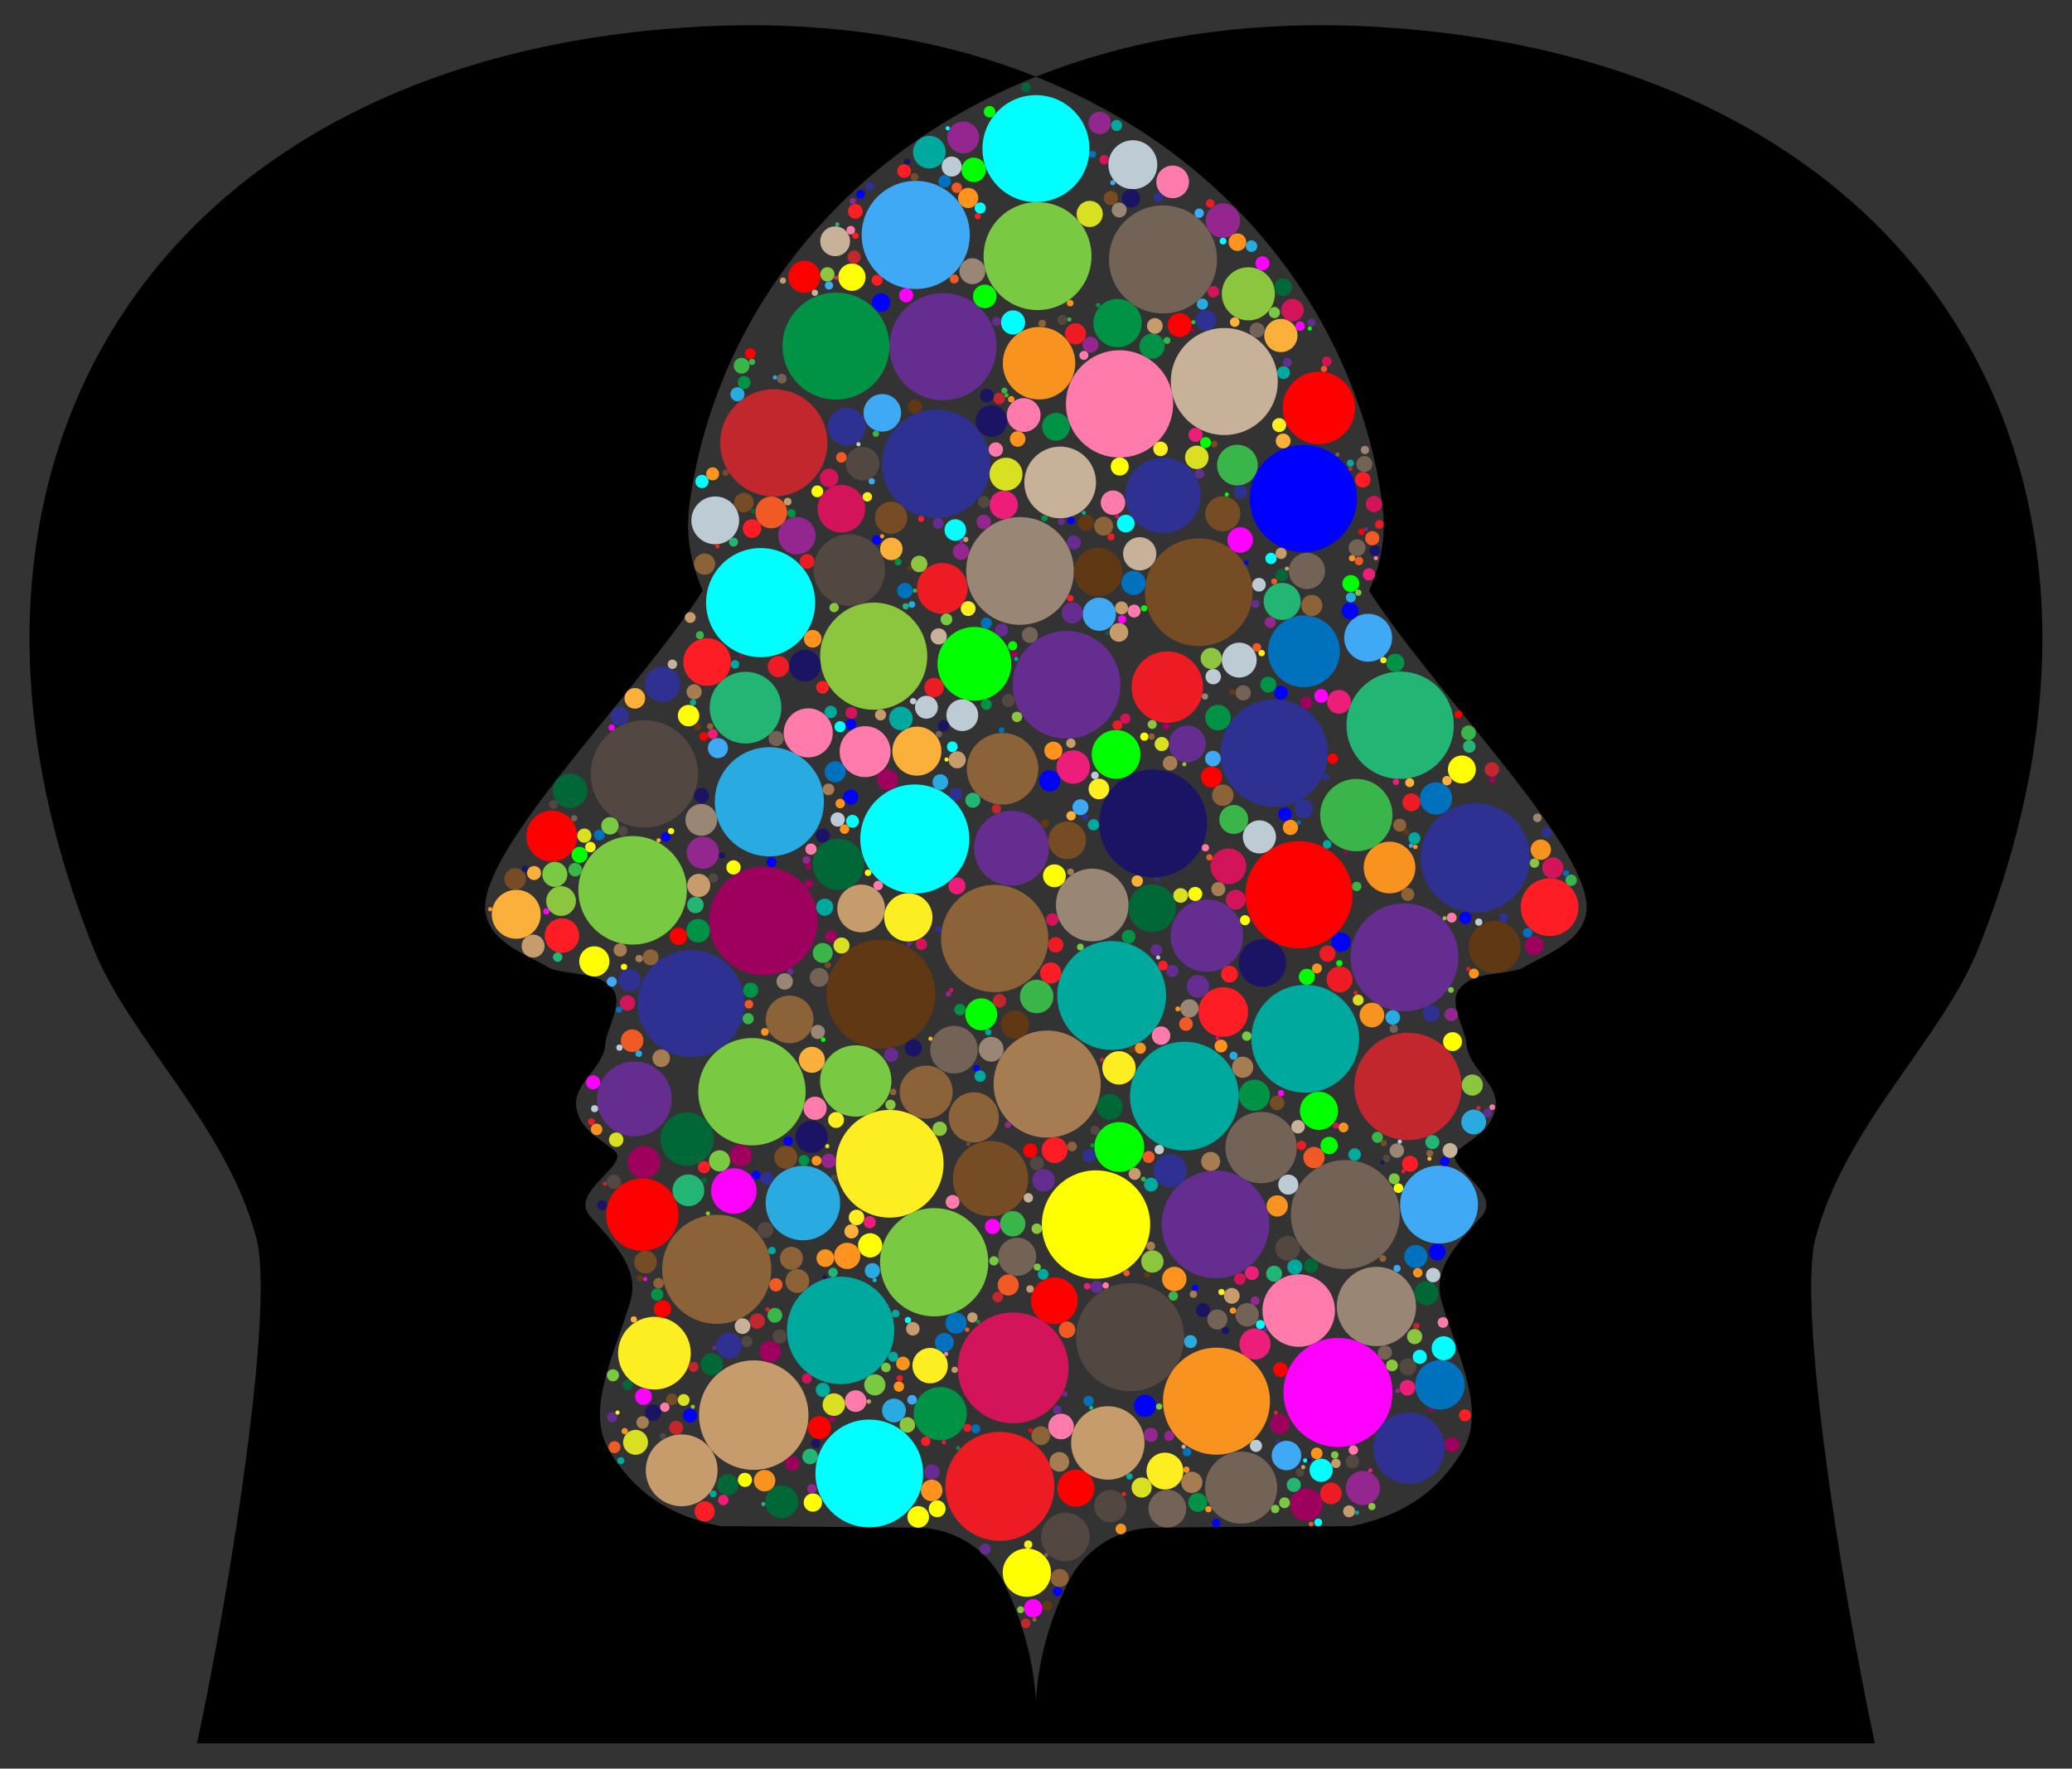
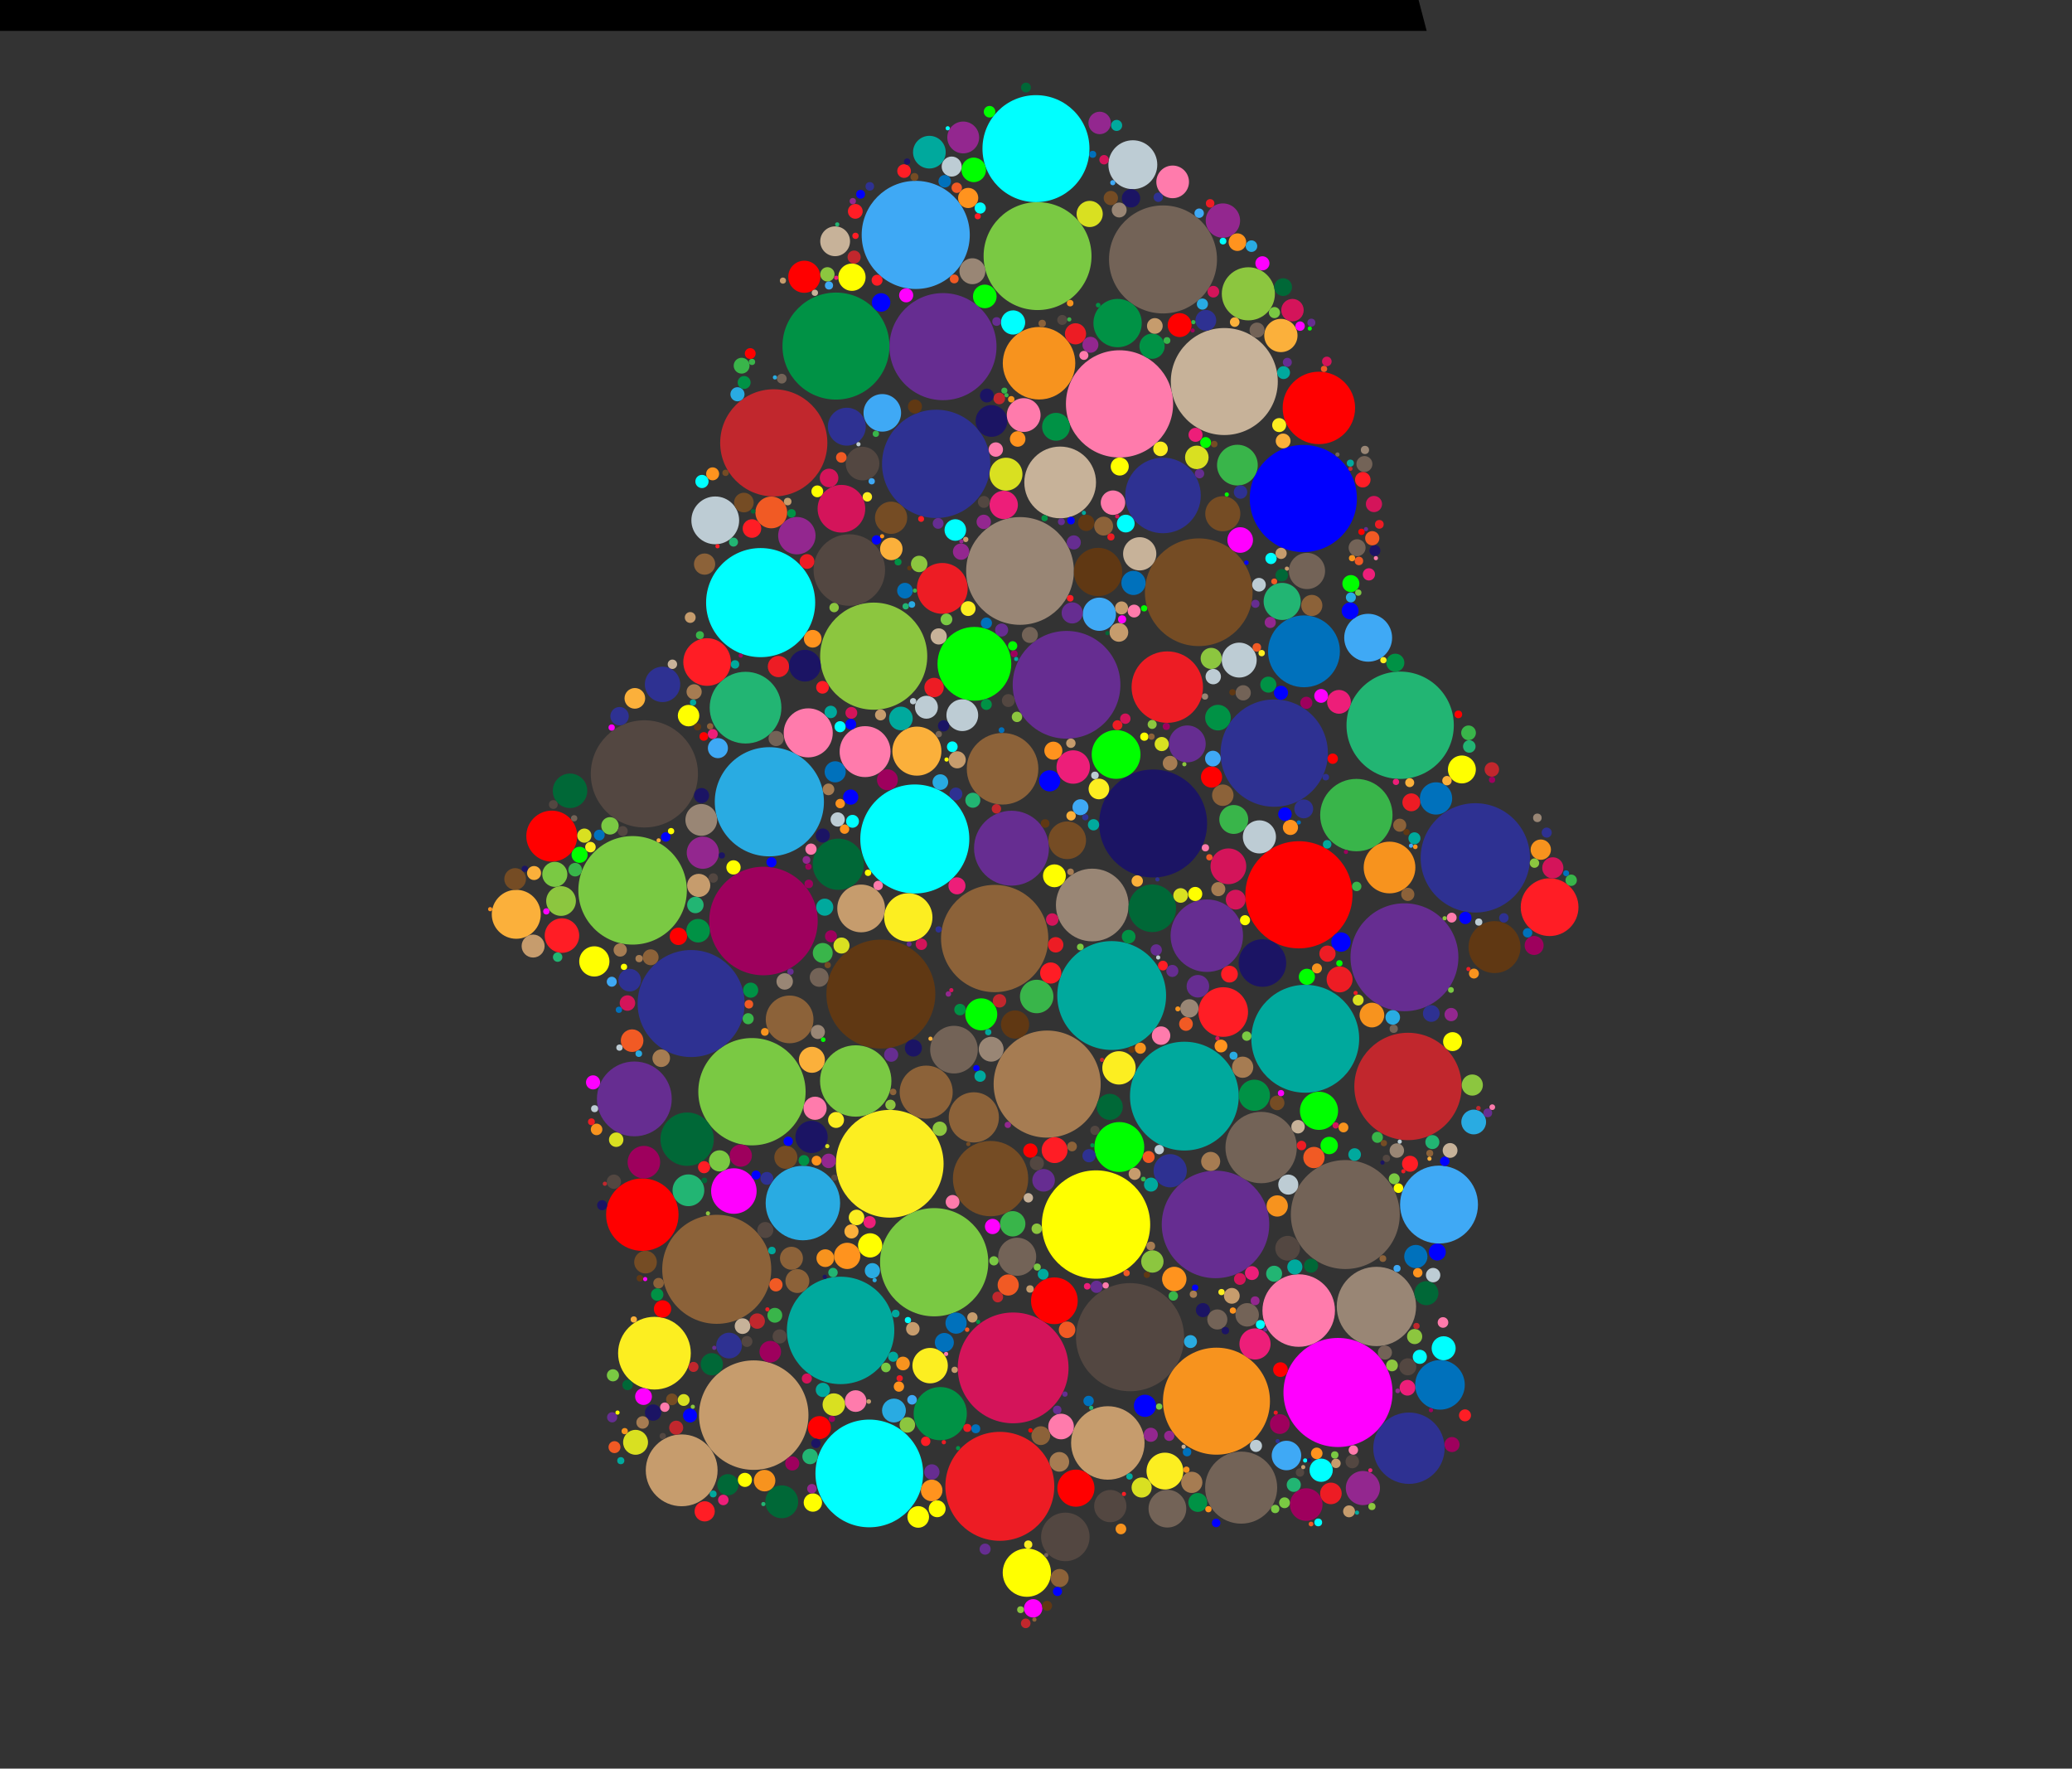
<svg xmlns="http://www.w3.org/2000/svg" enable-background="new 0 0 1930 1647.061" version="1.1" viewBox="0 0 1930 1647.1" xml:space="preserve">
  <rect x="0" y="0" width="1930" height="1647.1" fill="#333333" stroke="none" />
-   <path d="m1328.9 28.781c475.78 49.69 686.13 424.2 513.98 854.38-33.84 84.64-123.9 164.31-151.76 269.86-16.92 62.24 22.38 316.16 55.23 470.51h-1562.8c32.85-154.35 72.15-408.27 55.23-470.51-27.86-105.55-117.92-185.22-151.76-269.86-172.15-430.18 38.2-804.69 513.98-854.38 143.15-14.95 264.64 2.89 363.93 42.66-192.11 76.95-301.06 235.99-322.71 398.47-3.48 26.39 0 52.78 12.44 80.16-57.71 90.12-190.57 223.06-202.01 286.79-6.97 38.33 38.31 51.78 60.21 65.22 20.9 6.97 43.78 1.99 57.71 18.92 9.95 12.45-3.48 33.36-6.47 48.8-0.5 25.39-30.34 37.84-27.36 61.24 2.99 19.91 19.9 27.88 35.33 40.33 16.42 12.94-41.8 37.83-22.89 60.74 19.4 22.4 47.77 48.29 37.81 80.16-14.43 49.29-42.3 100.57-19.41 138.91 22.9 37.84 54.74 60.24 103.99 70.2 60.68 0 121.66 0.93 182.7 1.33 34 0.22 64.93 19.57 80.15 49.97 18.09 36.12 28.15 73.21 30.51 111.23-0.01 0.12-0.01 0.25-0.02 0.37h0.04c-0.01-0.12-0.01-0.25-0.02-0.37 2.36-38.02 12.42-75.11 30.51-111.23 15.22-30.4 46.15-49.75 80.15-49.97 61.04-0.4 122.02-1.33 182.7-1.33 49.25-9.96 81.09-32.36 103.99-70.2 22.89-38.34-4.98-89.62-19.41-138.91-9.96-31.87 18.41-57.76 37.81-80.16 18.91-22.91-39.31-47.8-22.89-60.74 15.43-12.45 32.34-20.42 35.33-40.33 2.98-23.4-26.86-35.85-27.36-61.24-2.99-15.44-16.42-36.35-6.47-48.8 13.93-16.93 36.81-11.95 57.71-18.92 21.9-13.44 67.18-26.89 60.21-65.22-11.44-63.73-144.3-196.67-202.01-286.79 12.44-27.38 15.92-53.77 12.44-80.16-21.65-162.48-130.6-321.52-322.71-398.47 99.29-39.77 220.78-57.61 363.93-42.66z" />
+   <path d="m1328.9 28.781h-1562.8c32.85-154.35 72.15-408.27 55.23-470.51-27.86-105.55-117.92-185.22-151.76-269.86-172.15-430.18 38.2-804.69 513.98-854.38 143.15-14.95 264.64 2.89 363.93 42.66-192.11 76.95-301.06 235.99-322.71 398.47-3.48 26.39 0 52.78 12.44 80.16-57.71 90.12-190.57 223.06-202.01 286.79-6.97 38.33 38.31 51.78 60.21 65.22 20.9 6.97 43.78 1.99 57.71 18.92 9.95 12.45-3.48 33.36-6.47 48.8-0.5 25.39-30.34 37.84-27.36 61.24 2.99 19.91 19.9 27.88 35.33 40.33 16.42 12.94-41.8 37.83-22.89 60.74 19.4 22.4 47.77 48.29 37.81 80.16-14.43 49.29-42.3 100.57-19.41 138.91 22.9 37.84 54.74 60.24 103.99 70.2 60.68 0 121.66 0.93 182.7 1.33 34 0.22 64.93 19.57 80.15 49.97 18.09 36.12 28.15 73.21 30.51 111.23-0.01 0.12-0.01 0.25-0.02 0.37h0.04c-0.01-0.12-0.01-0.25-0.02-0.37 2.36-38.02 12.42-75.11 30.51-111.23 15.22-30.4 46.15-49.75 80.15-49.97 61.04-0.4 122.02-1.33 182.7-1.33 49.25-9.96 81.09-32.36 103.99-70.2 22.89-38.34-4.98-89.62-19.41-138.91-9.96-31.87 18.41-57.76 37.81-80.16 18.91-22.91-39.31-47.8-22.89-60.74 15.43-12.45 32.34-20.42 35.33-40.33 2.98-23.4-26.86-35.85-27.36-61.24-2.99-15.44-16.42-36.35-6.47-48.8 13.93-16.93 36.81-11.95 57.71-18.92 21.9-13.44 67.18-26.89 60.21-65.22-11.44-63.73-144.3-196.67-202.01-286.79 12.44-27.38 15.92-53.77 12.44-80.16-21.65-162.48-130.6-321.52-322.71-398.47 99.29-39.77 220.78-57.61 363.93-42.66z" />
  <circle cx="993.45" cy="637.74" r="50.156" fill="#662D91" />
  <circle cx="700.42" cy="1016.7" r="49.975" fill="#7AC943" />
  <circle cx="782.99" cy="1239" r="50.026" fill="#00A99D" />
  <circle cx="1209.9" cy="833.31" r="49.901" fill="#f00" />
  <circle cx="1042.8" cy="376.13" r="49.917" fill="#FF7BAC" />
  <circle cx="872.01" cy="432" r="50.42" fill="#2E3192" />
  <circle cx="1103.2" cy="1020.8" r="50.656" fill="#00A99D" />
  <circle cx="643.74" cy="934.59" r="49.828" fill="#2E3192" />
  <circle cx="828.75" cy="1083.8" r="50.17" fill="#FCEE21" />
  <circle cx="1246.3" cy="1296.8" r="50.789" fill="#f0f" />
  <circle cx="1052.6" cy="1245.3" r="50.348" fill="#534741" />
  <circle cx="878.36" cy="322.82" r="49.859" fill="#662D91" />
  <circle cx="950.1" cy="531.72" r="50.162" fill="#998675" />
  <circle cx="1311.5" cy="1011.8" r="49.983" fill="#C1272D" />
  <circle cx="1215.8" cy="967.39" r="50.23" fill="#00A99D" />
  <circle cx="852.11" cy="781.32" r="50.767" fill="#0ff" />
  <circle cx="1186.9" cy="701.36" r="49.967" fill="#2E3192" />
  <circle cx="813.82" cy="611.08" r="49.886" fill="#8CC63F" />
  <circle cx="1132.2" cy="1140.3" r="50.067" fill="#662D91" />
  <circle cx="926.5" cy="874.04" r="49.953" fill="#8C6239" />
  <circle cx="716.63" cy="746.68" r="50.836" fill="#29ABE2" />
  <circle cx="870.15" cy="1175.5" r="50.404" fill="#7AC943" />
  <circle cx="1374.2" cy="798.92" r="50.912" fill="#2E3192" />
  <circle cx="1116.6" cy="551.56" r="50.152" fill="#754C24" />
  <circle cx="1133.1" cy="1304.9" r="49.828" fill="#F7931E" />
  <circle cx="720.74" cy="412.43" r="49.915" fill="#C1272D" />
  <circle cx="667.62" cy="1182.1" r="50.778" fill="#8C6239" />
  <circle cx="975.4" cy="1009.6" r="49.86" fill="#A67C52" />
  <circle cx="708.51" cy="561.21" r="50.802" fill="#0ff" />
  <circle cx="852.97" cy="218.78" r="50.347" fill="#3FA9F5" />
  <circle cx="1253.1" cy="1131.1" r="50.728" fill="#736357" />
  <circle cx="1308.2" cy="891.49" r="50.241" fill="#662D91" />
  <circle cx="966.45" cy="238.5" r="50.254" fill="#7AC943" />
  <circle cx="711.14" cy="857.72" r="50.544" fill="#9E005D" />
  <circle cx="931.31" cy="1384.2" r="50.735" fill="#ED1C24" />
  <circle cx="1074.1" cy="766.91" r="50.268" fill="#1B1464" />
  <circle cx="600.21" cy="720.71" r="49.907" fill="#534741" />
  <circle cx="1083.3" cy="241.61" r="50.29" fill="#736357" />
  <circle cx="1035.5" cy="927.11" r="50.681" fill="#00A99D" />
  <circle cx="702.07" cy="1317.9" r="50.981" fill="#C69C6D" />
  <circle cx="943.72" cy="1273.9" r="51.587" fill="#D4145A" />
  <circle cx="809.72" cy="1372.2" r="50.152" fill="#0ff" />
  <circle cx="1020.9" cy="1140.4" r="50.459" fill="#ff0" />
  <circle cx="820.5" cy="925.77" r="50.721" fill="#603813" />
  <circle cx="964.97" cy="138.43" r="49.828" fill="#0ff" />
  <circle cx="1304.2" cy="675.42" r="49.975" fill="#22B573" />
  <circle cx="1214" cy="464.26" r="49.904" fill="#00f" />
  <circle cx="589.24" cy="829.16" r="50.536" fill="#7AC943" />
  <circle cx="1140.4" cy="355.32" r="49.828" fill="#C7B299" />
  <circle cx="778.67" cy="322.3" r="49.828" fill="#009245" />
  <circle cx="1312.4" cy="1348.7" r="33.236" fill="#2E3192" />
  <circle cx="1263.4" cy="759.08" r="33.701" fill="#39B54A" />
  <circle cx="797.08" cy="1006.7" r="33.236" fill="#7AC943" />
  <circle cx="1083.3" cy="461.41" r="35.183" fill="#2E3192" />
  <circle cx="942.17" cy="789.91" r="34.879" fill="#662D91" />
  <circle cx="907.61" cy="618.21" r="34.361" fill="#0f0" />
  <circle cx="1282.1" cy="1216.7" r="36.941" fill="#998675" />
  <circle cx="1214.6" cy="606.57" r="33.464" fill="#0071BC" />
  <circle cx="1087.3" cy="639.9" r="33.271" fill="#ED1C24" />
  <circle cx="590.86" cy="1023.4" r="34.835" fill="#662D91" />
  <circle cx="1031.9" cy="1343.8" r="34.208" fill="#C69C6D" />
  <circle cx="922.67" cy="1097.6" r="35.073" fill="#754C24" />
  <circle cx="1228.5" cy="379.89" r="33.73" fill="#f00" />
  <circle cx="1124.1" cy="871.4" r="33.75" fill="#662D91" />
  <circle cx="747.86" cy="1120.4" r="34.676" fill="#29ABE2" />
  <circle cx="1174.7" cy="1068.7" r="33.236" fill="#736357" />
  <circle cx="694.44" cy="659.03" r="33.395" fill="#22B573" />
  <circle cx="598.3" cy="1131.2" r="33.744" fill="#f00" />
  <circle cx="791.11" cy="530.87" r="33.311" fill="#534741" />
  <circle cx="933.86" cy="715.95" r="33.333" fill="#8C6239" />
  <circle cx="634.96" cy="1369.3" r="33.446" fill="#C69C6D" />
  <circle cx="987.51" cy="449.28" r="33.394" fill="#C7B299" />
  <circle cx="609.59" cy="1260.2" r="33.858" fill="#FCEE21" />
  <circle cx="1209.7" cy="1220.5" r="33.772" fill="#FF7BAC" />
  <circle cx="967.83" cy="338.28" r="33.759" fill="#F7931E" />
  <circle cx="1340.4" cy="1121.8" r="36.28" fill="#3FA9F5" />
  <circle cx="1156.1" cy="1385.4" r="33.555" fill="#736357" />
  <circle cx="1017.4" cy="842.82" r="33.847" fill="#998675" />
  <circle cx="1162.8" cy="273.63" r="24.733" fill="#8CC63F" />
  <circle cx="888.6" cy="977.52" r="22.189" fill="#736357" />
  <circle cx="1055.2" cy="153.39" r="22.772" fill="#BDCCD4" />
  <circle cx="752.84" cy="682.51" r="22.841" fill="#FF7BAC" />
  <circle cx="805.79" cy="699.98" r="23.717" fill="#FF7BAC" />
  <circle cx="877.72" cy="547.96" r="23.657" fill="#ED1C24" />
  <circle cx="666.24" cy="484.61" r="22.251" fill="#BDCCD4" />
  <circle cx="1022.8" cy="532.68" r="22.502" fill="#603813" />
  <circle cx="1041" cy="300.88" r="22.511" fill="#009245" />
  <circle cx="658.64" cy="616.53" r="22.168" fill="#FF1D25" />
  <circle cx="992.33" cy="1431.3" r="22.596" fill="#534741" />
  <circle cx="802.12" cy="846.02" r="22.229" fill="#C69C6D" />
  <circle cx="640.04" cy="1060.9" r="24.853" fill="#006837" />
  <circle cx="1175.9" cy="896.85" r="22.168" fill="#1B1464" />
  <circle cx="956.48" cy="1464.6" r="22.482" fill="#ff0" />
  <circle cx="780.87" cy="804.87" r="23.865" fill="#006837" />
  <circle cx="854.04" cy="699.52" r="22.844" fill="#FBB03B" />
  <circle cx="1392.1" cy="882.02" r="24.201" fill="#603813" />
  <circle cx="513.96" cy="778.66" r="23.723" fill="#f00" />
  <circle cx="1294.3" cy="807.9" r="24.071" fill="#F7931E" />
  <circle cx="1341.3" cy="1289.7" r="23.099" fill="#0071BC" />
  <circle cx="862.71" cy="1017.1" r="24.716" fill="#8C6239" />
  <circle cx="875.81" cy="1316.5" r="24.778" fill="#009245" />
  <circle cx="907.09" cy="1040.6" r="23.376" fill="#8C6239" />
  <circle cx="1039.6" cy="702.61" r="22.721" fill="#0f0" />
  <circle cx="480.87" cy="851.47" r="22.799" fill="#FBB03B" />
  <circle cx="735.5" cy="949.36" r="22.217" fill="#8C6239" />
  <circle cx="1274.4" cy="593.93" r="22.303" fill="#3FA9F5" />
  <circle cx="1042.6" cy="1068.2" r="23.224" fill="#0f0" />
  <circle cx="846.06" cy="854.36" r="22.499" fill="#FCEE21" />
  <circle cx="783.75" cy="473.77" r="22.191" fill="#D4145A" />
  <circle cx="1073.3" cy="845.86" r="22.168" fill="#006837" />
  <circle cx="1139.4" cy="942.5" r="23.103" fill="#FF1D25" />
  <circle cx="1443.4" cy="844.85" r="26.891" fill="#FF1D25" />
  <circle cx="742.24" cy="498.87" r="17.41" fill="#93278F" />
  <circle cx="914" cy="944.64" r="14.907" fill="#0f0" />
  <circle cx="788.79" cy="397.37" r="17.648" fill="#2E3192" />
  <circle cx="866.39" cy="1271.8" r="16.49" fill="#FCEE21" />
  <circle cx="1152.6" cy="433.16" r="18.974" fill="#39B54A" />
  <circle cx="1087.4" cy="1405" r="17.567" fill="#736357" />
  <circle cx="683.57" cy="1109.2" r="21.198" fill="#f0f" />
  <circle cx="865.68" cy="141.71" r="15.213" fill="#00A99D" />
  <circle cx="1216.7" cy="1401.2" r="15.195" fill="#9E005D" />
  <circle cx="1090" cy="1090.3" r="15.468" fill="#2E3192" />
  <circle cx="1173.1" cy="779.39" r="15.415" fill="#BDCCD4" />
  <circle cx="1105.9" cy="692.78" r="17.177" fill="#662D91" />
  <circle cx="728.16" cy="1398.6" r="15.297" fill="#006837" />
  <circle cx="982.11" cy="1211.4" r="21.748" fill="#f00" />
  <circle cx="1154.3" cy="614.74" r="16.257" fill="#BDCCD4" />
  <circle cx="599.77" cy="1082.3" r="15.151" fill="#9E005D" />
  <circle cx="1139" cy="478.43" r="16.34" fill="#754C24" />
  <circle cx="523.44" cy="871.29" r="16.067" fill="#FF1D25" />
  <circle cx="994.07" cy="782.54" r="17.542" fill="#754C24" />
  <circle cx="821.84" cy="384.48" r="17.495" fill="#3FA9F5" />
  <circle cx="1193.1" cy="312.44" r="15.489" fill="#FBB03B" />
  <circle cx="830.02" cy="482.18" r="15.006" fill="#754C24" />
  <circle cx="947.47" cy="1170.4" r="17.72" fill="#736357" />
  <circle cx="718.42" cy="477.22" r="14.786" fill="#F15A24" />
  <circle cx="1139.1" cy="205.43" r="16.001" fill="#93278F" />
  <circle cx="896.35" cy="666.05" r="14.786" fill="#BDCCD4" />
  <circle cx="1194.3" cy="560.1" r="17.274" fill="#22B573" />
  <circle cx="1024" cy="572.02" r="15.471" fill="#3FA9F5" />
  <circle cx="530.97" cy="736.46" r="16.064" fill="#006837" />
  <circle cx="999.66" cy="714.32" r="15.558" fill="#ED1E79" />
  <circle cx="617.14" cy="637.36" r="16.481" fill="#2E3192" />
  <circle cx="937.06" cy="441.6" r="15.333" fill="#D9E021" />
  <circle cx="1144.2" cy="806.78" r="16.651" fill="#D4145A" />
  <circle cx="1092.3" cy="169.38" r="15.207" fill="#FF7BAC" />
  <circle cx="923.52" cy="392.03" r="14.786" fill="#1B1464" />
  <circle cx="749.76" cy="619.93" r="14.786" fill="#1B1464" />
  <circle cx="653.22" cy="763.57" r="14.786" fill="#998675" />
  <circle cx="1269.5" cy="1385.8" r="15.904" fill="#93278F" />
  <circle cx="654.65" cy="794.12" r="14.978" fill="#93278F" />
  <circle cx="1228.6" cy="1034.5" r="17.769" fill="#0f0" />
  <circle cx="953.53" cy="386.53" r="15.718" fill="#FF7BAC" />
  <circle cx="1034.2" cy="1402.6" r="15.019" fill="#534741" />
  <circle cx="1337.6" cy="743.57" r="15.036" fill="#0071BC" />
  <circle cx="749.19" cy="257.74" r="14.948" fill="#f00" />
  <circle cx="1061.6" cy="515.75" r="15.473" fill="#C7B299" />
  <circle cx="1042.3" cy="994.5" r="15.533" fill="#FCEE21" />
  <circle cx="755.94" cy="1058.8" r="15.034" fill="#1B1464" />
  <circle cx="641.23" cy="1108.5" r="14.786" fill="#22B573" />
  <circle cx="1217.4" cy="531.74" r="16.868" fill="#736357" />
  <circle cx="650.83" cy="824.58" r="10.793" fill="#C69C6D" />
  <circle cx="1015" cy="199.26" r="12.183" fill="#D9E021" />
  <circle cx="867.82" cy="1388" r="10.055" fill="#FF931E" />
  <circle cx="943.31" cy="1139.7" r="11.81" fill="#39B54A" />
  <circle cx="1361.7" cy="716.58" r="12.996" fill="#ff0" />
  <circle cx="889.84" cy="493.59" r="10.057" fill="#0ff" />
  <circle cx="965.64" cy="928.02" r="15.589" fill="#39B54A" />
  <circle cx="777.97" cy="718.78" r="9.862" fill="#0071BC" />
  <circle cx="1221.9" cy="563.85" r="9.862" fill="#8C6239" />
  <circle cx="1318.8" cy="1170.2" r="10.835" fill="#0071BC" />
  <circle cx="763.25" cy="1329.5" r="10.736" fill="#f00" />
-   <circle cx="814.87" cy="1289.7" r="9.878" fill="#7AC943" />
  <circle cx="777.9" cy="224.69" r="13.878" fill="#C7B299" />
  <circle cx="803.44" cy="431.72" r="15.654" fill="#534741" />
  <circle cx="1073.1" cy="322.42" r="11.74" fill="#009245" />
  <circle cx="1168.4" cy="1020" r="14.523" fill="#009245" />
  <circle cx="1223.9" cy="1078" r="9.938" fill="#F15A24" />
  <circle cx="670.22" cy="1081.1" r="9.862" fill="#7AC943" />
  <circle cx="663.02" cy="1270.5" r="10.38" fill="#006837" />
  <circle cx="983.66" cy="397.46" r="12.971" fill="#009245" />
  <circle cx="1128.2" cy="613.18" r="9.862" fill="#8CC63F" />
  <circle cx="776.69" cy="1308.1" r="10.499" fill="#D9E021" />
  <circle cx="998.72" cy="570.8" r="9.862" fill="#662D91" />
  <circle cx="1110.1" cy="1380.5" r="9.892" fill="#A67C52" />
  <circle cx="1093.8" cy="1191.1" r="11.357" fill="#FF931E" />
  <circle cx="601.28" cy="1175.4" r="10.566" fill="#754C24" />
  <circle cx="978.68" cy="906.16" r="9.862" fill="#FF1D25" />
  <circle cx="1277.9" cy="945.31" r="11.497" fill="#F7931E" />
  <circle cx="731.98" cy="1077.8" r="10.751" fill="#754C24" />
  <circle cx="1149.2" cy="763.16" r="13.458" fill="#39B54A" />
  <circle cx="742.72" cy="1193" r="11.138" fill="#8C6239" />
  <circle cx="641.37" cy="666.45" r="10.011" fill="#ff0" />
  <circle cx="934.94" cy="470.22" r="13.183" fill="#ED1E79" />
  <circle cx="1328.6" cy="1204.3" r="11.211" fill="#006837" />
  <circle cx="1372.7" cy="1044.9" r="11.527" fill="#29ABE2" />
  <circle cx="553.6" cy="895.35" r="14.068" fill="#ff0" />
  <circle cx="1446.4" cy="808.22" r="9.862" fill="#D4145A" />
  <circle cx="810.5" cy="1159.8" r="11.279" fill="#ff0" />
  <circle cx="977.72" cy="727.17" r="9.862" fill="#00f" />
  <circle cx="1161.7" cy="1224.5" r="10.951" fill="#736357" />
  <circle cx="759.21" cy="1032.1" r="10.797" fill="#FF7BAC" />
  <circle cx="988.35" cy="1328.5" r="11.916" fill="#FF7BAC" />
  <circle cx="1239.7" cy="1390.8" r="10.069" fill="#ED1C24" />
  <circle cx="522.6" cy="839.11" r="13.839" fill="#8CC63F" />
  <circle cx="1001.8" cy="310.88" r="9.862" fill="#ED1C24" />
  <circle cx="479.84" cy="818.58" r="10.106" fill="#754C24" />
  <circle cx="1189.7" cy="1123.1" r="9.922" fill="#F7931E" />
  <circle cx="756.26" cy="986.99" r="12.085" fill="#FBB03B" />
  <circle cx="1002.2" cy="1385.9" r="17.28" fill="#f00" />
  <circle cx="1344.7" cy="1255.6" r="11.181" fill="#0ff" />
  <circle cx="1247.8" cy="912.09" r="12.086" fill="#ED1C24" />
  <circle cx="939.1" cy="1196.7" r="9.862" fill="#F15A24" />
  <circle cx="1115.8" cy="918.48" r="10.526" fill="#662D91" />
  <circle cx="650.26" cy="866.74" r="10.994" fill="#009245" />
  <circle cx="906.99" cy="158.19" r="11.427" fill="#0f0" />
  <circle cx="1203.9" cy="288.82" r="10.462" fill="#D4145A" />
  <circle cx="1169" cy="1251.6" r="14.503" fill="#ED1E79" />
  <circle cx="737.21" cy="1171.8" r="10.726" fill="#8C6239" />
  <circle cx="1114.8" cy="425.95" r="10.97" fill="#D9E021" />
  <circle cx="1139" cy="740.56" r="10.007" fill="#8C6239" />
  <circle cx="1157.5" cy="993.88" r="9.886" fill="#A67C52" />
  <circle cx="923.24" cy="977.12" r="11.571" fill="#998675" />
  <circle cx="897.21" cy="128.02" r="14.827" fill="#93278F" />
  <circle cx="1073.4" cy="1174.8" r="10.428" fill="#8CC63F" />
  <circle cx="1371.4" cy="1010.5" r="9.862" fill="#8CC63F" />
  <circle cx="945.49" cy="954.14" r="13.131" fill="#603813" />
  <circle cx="972.08" cy="1099.2" r="10.537" fill="#662D91" />
  <circle cx="1128.5" cy="723.65" r="9.862" fill="#f00" />
  <circle cx="1133.9" cy="1228.8" r="9.367" fill="#736357" />
  <circle cx="783.84" cy="880.57" r="7.476" fill="#D9E021" />
  <circle cx="768.22" cy="844.84" r="7.975" fill="#00A99D" />
  <circle cx="962.34" cy="1497.8" r="8.566" fill="#f0f" />
  <circle cx="606.06" cy="891.5" r="7.406" fill="#8C6239" />
  <circle cx="678.02" cy="1382.7" r="9.907" fill="#006837" />
  <circle cx="686.93" cy="367.17" r="6.578" fill="#29ABE2" />
  <circle cx="1193.2" cy="645.18" r="6.578" fill="#00f" />
  <circle cx="986.72" cy="1361.4" r="9.171" fill="#A67C52" />
  <circle cx="1297.3" cy="947.49" r="6.798" fill="#29ABE2" />
  <circle cx="1085.1" cy="1370" r="17.153" fill="#FCEE21" />
  <circle cx="1205.1" cy="1382.8" r="6.578" fill="#22B573" />
  <circle cx="700.42" cy="492.22" r="8.65" fill="#FF1D25" />
  <circle cx="679.1" cy="1253.1" r="11.99" fill="#2E3192" />
  <circle cx="1311.3" cy="1272.9" r="7.951" fill="#534741" />
  <circle cx="1006.4" cy="751.75" r="7.433" fill="#3FA9F5" />
  <circle cx="516.79" cy="814.28" r="11.666" fill="#7AC943" />
  <circle cx="987" cy="1469.6" r="8.442" fill="#8C6239" />
  <circle cx="916.32" cy="486" r="6.683" fill="#93278F" />
  <circle cx="1257.6" cy="568.88" r="7.891" fill="#00f" />
  <circle cx="789.14" cy="1169.6" r="12.226" fill="#FF931E" />
  <circle cx="1200" cy="1103.2" r="9.347" fill="#BDCCD4" />
  <circle cx="1127.7" cy="1081.6" r="8.883" fill="#A67C52" />
  <circle cx="1299.7" cy="617.18" r="8.426" fill="#009245" />
  <circle cx="959.31" cy="591.32" r="7.473" fill="#736357" />
  <circle cx="1071.9" cy="1336.2" r="6.578" fill="#93278F" />
  <circle cx="656.39" cy="1407.5" r="9.41" fill="#FF1D25" />
  <circle cx="845.16" cy="1327" r="7.237" fill="#8CC63F" />
  <circle cx="792.4" cy="742.32" r="7.101" fill="#00f" />
  <circle cx="552.41" cy="1008" r="6.578" fill="#f0f" />
  <circle cx="1429" cy="880.5" r="8.857" fill="#9E005D" />
  <circle cx="721.74" cy="1224.9" r="6.916" fill="#39B54A" />
  <circle cx="895.2" cy="513.74" r="7.603" fill="#93278F" />
  <circle cx="691.64" cy="1235" r="7.296" fill="#C7B299" />
  <circle cx="826.61" cy="726.18" r="9.753" fill="#9E005D" />
  <circle cx="1053.5" cy="184.68" r="8.561" fill="#1B1464" />
  <circle cx="608.33" cy="1315.5" r="7.61" fill="#1B1464" />
  <circle cx="1107.9" cy="939.09" r="8.522" fill="#998675" />
  <circle cx="830.23" cy="511.18" r="10.487" fill="#FBB03B" />
  <circle cx="631.89" cy="871.99" r="8.116" fill="#f00" />
  <circle cx="1322.5" cy="1263.6" r="6.578" fill="#0ff" />
  <circle cx="1151" cy="837.84" r="9.229" fill="#D4145A" />
  <circle cx="1195.2" cy="267.38" r="8.277" fill="#006837" />
  <circle cx="1249.1" cy="877.31" r="9.029" fill="#00f" />
  <circle cx="761.81" cy="961.05" r="6.578" fill="#998675" />
  <circle cx="683.23" cy="807.79" r="6.657" fill="#ff0" />
  <circle cx="1152.6" cy="225.52" r="8.205" fill="#FF931E" />
  <circle cx="599.41" cy="1300.6" r="7.828" fill="#f0f" />
  <circle cx="797.84" cy="1133.8" r="7.245" fill="#FCEE21" />
  <circle cx="965.8" cy="1083.3" r="6.578" fill="#534741" />
  <circle cx="1023.6" cy="734.76" r="9.633" fill="#FCEE21" />
  <circle cx="1115.7" cy="1399.2" r="8.825" fill="#009245" />
  <circle cx="924.54" cy="1142.2" r="7.125" fill="#f0f" />
  <circle cx="1134.5" cy="668.32" r="11.929" fill="#009245" />
  <circle cx="793.12" cy="1146.8" r="6.578" fill="#FBB03B" />
  <circle cx="1147.4" cy="1206.8" r="7.353" fill="#C69C6D" />
  <circle cx="886.46" cy="155.11" r="9.331" fill="#BDCCD4" />
  <circle cx="770.7" cy="255.48" r="6.677" fill="#8CC63F" />
  <circle cx="981.16" cy="699.09" r="8.405" fill="#FF931E" />
  <circle cx="690.79" cy="340.56" r="7.377" fill="#39B54A" />
  <circle cx="982.17" cy="815.62" r="10.654" fill="#ff0" />
  <circle cx="1206.1" cy="1179.9" r="7.044" fill="#00A99D" />
  <circle cx="1247.2" cy="653.6" r="11.079" fill="#ED1E79" />
  <circle cx="1301.1" cy="1071.5" r="6.744" fill="#998675" />
  <circle cx="1175.9" cy="245.21" r="6.578" fill="#f0f" />
  <circle cx="1334.9" cy="1187.5" r="6.706" fill="#BDCCD4" />
  <circle cx="1270.9" cy="432.15" r="7.459" fill="#736357" />
  <circle cx="757.15" cy="1399.3" r="8.546" fill="#ff0" />
  <circle cx="717.49" cy="1258.8" r="10.067" fill="#9E005D" />
  <circle cx="830.08" cy="982.26" r="6.578" fill="#662D91" />
  <circle cx="763.04" cy="910.22" r="8.804" fill="#736357" />
  <circle cx="820.72" cy="281.68" r="8.634" fill="#00f" />
  <circle cx="844.07" cy="275.01" r="6.578" fill="#f0f" />
  <circle cx="917.31" cy="276.04" r="11.013" fill="#0f0" />
  <circle cx="766.36" cy="887.46" r="9.279" fill="#39B54A" />
  <circle cx="766.36" cy="778.1" r="6.578" fill="#1B1464" />
  <circle cx="1011.8" cy="486.91" r="7.625" fill="#603813" />
  <circle cx="1192.7" cy="1275.5" r="6.837" fill="#f00" />
  <circle cx="1066.5" cy="1309.2" r="10.343" fill="#00f" />
  <circle cx="862.94" cy="658.64" r="10.687" fill="#BDCCD4" />
  <circle cx="1000.2" cy="505.14" r="6.578" fill="#662D91" />
  <circle cx="793.55" cy="258.15" r="12.713" fill="#ff0" />
  <circle cx="1048.6" cy="487.6" r="8.267" fill="#0ff" />
  <circle cx="1186.8" cy="1186.2" r="7.446" fill="#22B573" />
  <circle cx="1238.1" cy="1066.8" r="8.116" fill="#0f0" />
  <circle cx="959.78" cy="1071.5" r="6.674" fill="#f00" />
  <circle cx="1024.3" cy="114.49" r="10.467" fill="#93278F" />
  <circle cx="842.94" cy="550.08" r="7.298" fill="#0071BC" />
  <circle cx="982.34" cy="1071.1" r="12.046" fill="#FF1D25" />
  <circle cx="1130.1" cy="630.12" r="7.178" fill="#BDCCD4" />
  <circle cx="496.58" cy="881.05" r="10.701" fill="#C69C6D" />
  <circle cx="1043" cy="434.47" r="8.422" fill="#ff0" />
  <circle cx="737.96" cy="1362.9" r="6.578" fill="#9E005D" />
  <circle cx="1221.2" cy="1178.7" r="6.578" fill="#006837" />
  <circle cx="1120.5" cy="1220.1" r="6.578" fill="#1B1464" />
  <circle cx="771.89" cy="1081.1" r="6.756" fill="#93278F" />
  <circle cx="772.25" cy="445.13" r="8.674" fill="#D4145A" />
  <circle cx="1367.9" cy="682.48" r="6.854" fill="#39B54A" />
  <circle cx="796.69" cy="196.84" r="6.879" fill="#FF1D25" />
  <circle cx="901.82" cy="184.37" r="9.406" fill="#FF931E" />
  <circle cx="693.87" cy="1378.2" r="6.578" fill="#ff0" />
  <circle cx="1113.3" cy="832.53" r="6.578" fill="#ff0" />
  <circle cx="1078.9" cy="183.68" r="4.388" fill="#2E3192" />
  <circle cx="817.98" cy="824.65" r="4.388" fill="#FF7BAC" />
  <circle cx="655.82" cy="1087" r="5.64" fill="#FF1D25" />
  <circle cx="955.68" cy="81.529" r="4.586" fill="#006837" />
  <circle cx="642.93" cy="575.06" r="5.055" fill="#C69C6D" />
  <circle cx="766.15" cy="640.08" r="5.912" fill="#FF1D25" />
  <circle cx="1263.7" cy="825.51" r="4.405" fill="#39B54A" />
  <circle cx="1063.4" cy="1385.3" r="9.372" fill="#D9E021" />
  <circle cx="874.37" cy="592.7" r="7.54" fill="#C7B299" />
  <circle cx="1199.4" cy="1162.5" r="11.528" fill="#534741" />
  <circle cx="663.91" cy="683.58" r="4.643" fill="#ED1E79" />
  <circle cx="1198.3" cy="1355.5" r="13.732" fill="#3FA9F5" />
  <circle cx="839.16" cy="669.09" r="11.021" fill="#00A99D" />
  <circle cx="1075.7" cy="303.55" r="7.316" fill="#C69C6D" />
  <circle cx="1264.1" cy="510.08" r="7.907" fill="#736357" />
  <circle cx="1353" cy="970.04" r="8.821" fill="#ff0" />
  <circle cx="862.24" cy="1342.3" r="4.388" fill="#FF1D25" />
  <circle cx="1082.1" cy="692.92" r="6.598" fill="#D9E021" />
  <circle cx="1230.6" cy="1369.2" r="10.84" fill="#0ff" />
  <circle cx="776.96" cy="565.81" r="4.388" fill="#8CC63F" />
  <circle cx="794.09" cy="764.87" r="6.012" fill="#0ff" />
  <circle cx="725.08" cy="620.74" r="9.911" fill="#ED1C24" />
  <circle cx="947.27" cy="667.62" r="4.848" fill="#8CC63F" />
  <circle cx="997.48" cy="692.14" r="4.388" fill="#C69C6D" />
  <circle cx="1189.6" cy="1027.1" r="6.822" fill="#754C24" />
  <circle cx="668.7" cy="696.73" r="9.359" fill="#3FA9F5" />
  <circle cx="901.8" cy="566.78" r="6.9" fill="#FCEE21" />
  <circle cx="831.95" cy="1263.5" r="4.709" fill="#00A99D" />
  <circle cx="1345.7" cy="1081.5" r="4.388" fill="#00f" />
  <circle cx="1202" cy="770.56" r="7.069" fill="#FF931E" />
  <circle cx="928.14" cy="753.23" r="4.388" fill="#C1272D" />
  <circle cx="766.46" cy="1294.4" r="6.63" fill="#00A99D" />
  <circle cx="841.09" cy="1269.8" r="6.384" fill="#F7931E" />
  <circle cx="1259.6" cy="1361.1" r="6.293" fill="#534741" />
  <circle cx="1120" cy="283.18" r="5.189" fill="#29ABE2" />
  <circle cx="1303.8" cy="768.5" r="6.094" fill="#8C6239" />
  <circle cx="1209.1" cy="1049.3" r="6.266" fill="#C7B299" />
  <circle cx="584.45" cy="934.12" r="7.215" fill="#D4145A" />
  <circle cx="849.56" cy="1303.6" r="4.464" fill="#3FA9F5" />
  <circle cx="586.55" cy="912.81" r="10.55" fill="#2E3192" />
  <circle cx="1193.3" cy="515.34" r="5.226" fill="#C69C6D" />
  <circle cx="1183.9" cy="520.07" r="5.258" fill="#0ff" />
  <circle cx="592" cy="1343.2" r="11.596" fill="#D9E021" />
  <circle cx="1244.4" cy="1362.8" r="4.388" fill="#C69C6D" />
  <circle cx="1099.7" cy="833.94" r="6.814" fill="#D9E021" />
  <circle cx="570.21" cy="1319.9" r="4.751" fill="#662D91" />
  <circle cx="1079.8" cy="1070.6" r="4.388" fill="#BDCCD4" />
  <circle cx="568.18" cy="769.1" r="8.12" fill="#7AC943" />
  <circle cx="613.43" cy="1195" r="4.924" fill="#8C6239" />
  <circle cx="998.57" cy="1067.7" r="4.531" fill="#8C6239" />
  <circle cx="1269.4" cy="446.76" r="7.224" fill="#FF1D25" />
  <circle cx="842.12" cy="159.31" r="6.355" fill="#FF1D25" />
  <circle cx="1161.3" cy="964.92" r="4.388" fill="#7AC943" />
  <circle cx="870.05" cy="640.24" r="9.044" fill="#ED1C24" />
  <circle cx="1344.1" cy="1231.6" r="4.952" fill="#FF7BAC" />
  <circle cx="1389.6" cy="716.58" r="6.753" fill="#C1272D" />
  <circle cx="1364.6" cy="1318.1" r="5.586" fill="#FF1D25" />
  <circle cx="890.4" cy="739.42" r="5.996" fill="#2E3192" />
  <circle cx="1334.2" cy="1063.6" r="6.54" fill="#22B573" />
  <circle cx="728.2" cy="352.64" r="4.538" fill="#736357" />
  <circle cx="1021.4" cy="1198.4" r="5.693" fill="#662D91" />
  <circle cx="1236.5" cy="888.13" r="7.575" fill="#ED1C24" />
  <circle cx="1311" cy="1292.4" r="7.314" fill="#ED1E79" />
  <circle cx="569.83" cy="914.27" r="4.651" fill="#3FA9F5" />
  <circle cx="653.47" cy="740.89" r="7.046" fill="#1B1464" />
  <circle cx="560.88" cy="1122.4" r="4.694" fill="#1B1464" />
  <circle cx="664.35" cy="817.68" r="4.388" fill="#534741" />
  <circle cx="625.88" cy="1303.2" r="5.441" fill="#754C24" />
  <circle cx="1368.6" cy="695.16" r="5.846" fill="#22B573" />
  <circle cx="786.67" cy="772.16" r="4.388" fill="#FF931E" />
  <circle cx="1183.2" cy="579.66" r="5.204" fill="#93278F" />
  <circle cx="1260.6" cy="1350.4" r="4.388" fill="#FF7BAC" />
  <circle cx="1258.3" cy="543.48" r="7.938" fill="#0f0" />
  <circle cx="1347.8" cy="727.02" r="4.388" fill="#FBB03B" />
  <circle cx="1158" cy="645.22" r="7.107" fill="#736357" />
  <circle cx="1098.8" cy="302.74" r="11.158" fill="#f00" />
  <circle cx="930.8" cy="371.1" r="5.403" fill="#C1272D" />
  <circle cx="816.97" cy="260.96" r="5.099" fill="#FF1D25" />
  <circle cx="957.86" cy="1115.5" r="4.388" fill="#C7B299" />
  <circle cx="1072.1" cy="1103.2" r="6.529" fill="#00A99D" />
  <circle cx="718.62" cy="802.97" r="4.717" fill="#00f" />
  <circle cx="965.73" cy="1144.3" r="4.879" fill="#8CC63F" />
  <circle cx="647.73" cy="842.79" r="7.676" fill="#22B573" />
  <circle cx="588.8" cy="969.15" r="10.535" fill="#F15A24" />
  <circle cx="1302.6" cy="1106.5" r="4.463" fill="#ff0" />
  <circle cx="1170.9" cy="307.42" r="7.002" fill="#736357" />
  <circle cx="1145.2" cy="907.2" r="7.812" fill="#FF1D25" />
  <circle cx="1089.9" cy="710.72" r="6.833" fill="#A67C52" />
  <circle cx="931" cy="932.05" r="6.253" fill="#C1272D" />
  <circle cx="807.91" cy="462.7" r="4.388" fill="#FCEE21" />
  <circle cx="619.24" cy="1310.5" r="4.388" fill="#FF7BAC" />
  <circle cx="1211" cy="303.72" r="4.388" fill="#f0f" />
  <circle cx="1014.4" cy="1076.3" r="6.172" fill="#2E3192" />
  <circle cx="1040.9" cy="675.33" r="4.593" fill="#ED1C24" />
  <circle cx="997.68" cy="759.74" r="4.388" fill="#FBB03B" />
  <circle cx="921.75" cy="104.05" r="5.397" fill="#0f0" />
  <circle cx="912.96" cy="1002.2" r="5.3" fill="#00A99D" />
  <circle cx="782.61" cy="748.34" r="4.388" fill="#FF931E" />
  <circle cx="760.01" cy="1344.2" r="4.388" fill="#1B1464" />
  <circle cx="695.76" cy="1249.3" r="5.102" fill="#534741" />
  <circle cx="1400.8" cy="854.79" r="4.388" fill="#2E3192" />
  <circle cx="1123" cy="412.13" r="5.092" fill="#0f0" />
  <circle cx="1435.2" cy="791.27" r="9.468" fill="#F7931E" />
  <circle cx="916.43" cy="467.44" r="5.536" fill="#534741" />
  <circle cx="572.37" cy="1347.7" r="5.563" fill="#F15A24" />
  <circle cx="1081" cy="418.02" r="6.794" fill="#FCEE21" />
  <circle cx="792.47" cy="674.46" r="5.063" fill="#00f" />
  <circle cx="1212.3" cy="1066.8" r="4.419" fill="#ED1C24" />
  <circle cx="775.91" cy="1185.1" r="4.388" fill="#22B573" />
  <circle cx="1040.1" cy="116.81" r="5.175" fill="#00A99D" />
  <circle cx="1165.7" cy="229.24" r="5.392" fill="#29ABE2" />
  <circle cx="626.32" cy="618.62" r="4.388" fill="#C7B299" />
  <circle cx="1117" cy="198.54" r="4.388" fill="#3FA9F5" />
  <circle cx="955.42" cy="1511.8" r="4.474" fill="#C1272D" />
  <circle cx="760.58" cy="1080.9" r="4.563" fill="#FF931E" />
  <circle cx="1055.8" cy="542.84" r="11.285" fill="#0071BC" />
  <circle cx="1130.2" cy="271.64" r="5.426" fill="#D4145A" />
  <circle cx="1059.3" cy="820.47" r="5.296" fill="#FBB03B" />
  <circle cx="1028.4" cy="148.76" r="4.388" fill="#D4145A" />
  <circle cx="1283" cy="1059.2" r="5.142" fill="#39B54A" />
  <circle cx="519.43" cy="891.35" r="4.388" fill="#22B573" />
  <circle cx="879.96" cy="168.82" r="5.84" fill="#0071BC" />
  <circle cx="714.3" cy="1097.4" r="5.985" fill="#2E3192" />
  <circle cx="577.72" cy="884.7" r="6.186" fill="#A67C52" />
  <circle cx="1117.3" cy="441.11" r="4.388" fill="#662D91" />
  <circle cx="1429.3" cy="803.79" r="4.388" fill="#8CC63F" />
  <circle cx="712.86" cy="1145.5" r="7.456" fill="#534741" />
  <circle cx="1296.6" cy="1271.6" r="5.485" fill="#8CC63F" />
  <circle cx="771.7" cy="735.13" r="5.438" fill="#A67C52" />
  <circle cx="837.31" cy="1291.3" r="4.8" fill="#FF931E" />
  <circle cx="782.5" cy="676.78" r="5.178" fill="#0ff" />
  <circle cx="539.87" cy="796.08" r="7.495" fill="#0f0" />
  <circle cx="905.75" cy="252.59" r="12.061" fill="#998675" />
  <circle cx="1081.5" cy="964.46" r="8.603" fill="#FF7BAC" />
  <circle cx="1028" cy="489.95" r="8.81" fill="#8C6239" />
  <circle cx="1317.7" cy="1244.7" r="7.079" fill="#8CC63F" />
  <circle cx="756.23" cy="1386.4" r="4.388" fill="#93278F" />
  <circle cx="1154.9" cy="1191.1" r="5.497" fill="#D4145A" />
  <circle cx="573.96" cy="1061.4" r="6.729" fill="#D9E021" />
  <circle cx="825.22" cy="1273.5" r="4.475" fill="#7AC943" />
  <circle cx="1042.2" cy="588.94" r="8.728" fill="#C69C6D" />
  <circle cx="699.23" cy="922.12" r="7.045" fill="#009245" />
  <circle cx="1314.6" cy="747.2" r="8.333" fill="#ED1C24" />
  <circle cx="555.7" cy="1051.8" r="5.387" fill="#F7931E" />
  <circle cx="1256.6" cy="1407.5" r="5.535" fill="#C69C6D" />
  <circle cx="1172.7" cy="544.56" r="6.375" fill="#BDCCD4" />
  <circle cx="1077" cy="884.68" r="5.276" fill="#662D91" />
  <circle cx="918.76" cy="656.06" r="5.095" fill="#009245" />
  <circle cx="797" cy="1304.8" r="10.084" fill="#FF7BAC" />
  <circle cx="875.35" cy="1051.2" r="6.694" fill="#8CC63F" />
  <circle cx="584.57" cy="1289.8" r="4.865" fill="#006837" />
  <circle cx="1092.9" cy="1206.9" r="4.388" fill="#39B54A" />
  <circle cx="1422.9" cy="868.71" r="4.388" fill="#0071BC" />
  <circle cx="1044.7" cy="566.16" r="6.06" fill="#C69C6D" />
  <circle cx="1036.7" cy="468.14" r="11.381" fill="#FF7BAC" />
  <circle cx="577.12" cy="666.98" r="8.576" fill="#2E3192" />
  <circle cx="881.6" cy="576.82" r="5.47" fill="#7AC943" />
  <circle cx="757.01" cy="594.86" r="8.231" fill="#FF931E" />
  <circle cx="1192.1" cy="1326.2" r="9.227" fill="#9E005D" />
  <circle cx="620.18" cy="779.47" r="4.417" fill="#00f" />
  <circle cx="1320.6" cy="1185.3" r="4.388" fill="#FF931E" />
  <circle cx="1372.9" cy="906.66" r="4.624" fill="#F7931E" />
  <circle cx="558.22" cy="777.7" r="5.039" fill="#0071BC" />
  <circle cx="887.3" cy="1119.3" r="6.432" fill="#FF7BAC" />
  <circle cx="690" cy="1076.2" r="10.386" fill="#9E005D" />
  <circle cx="768.76" cy="1171.7" r="8.263" fill="#F7931E" />
  <circle cx="1065.9" cy="686.04" r="3.837" fill="#ff0" />
  <circle cx="1265.1" cy="931.34" r="5.086" fill="#D9E021" />
  <circle cx="1193.2" cy="1018" r="2.927" fill="#f0f" />
  <circle cx="1221.5" cy="300.49" r="3.725" fill="#662D91" />
  <circle cx="1268.2" cy="495.29" r="2.981" fill="#f00" />
  <circle cx="751.72" cy="522.89" r="6.871" fill="#ED1C24" />
  <circle cx="1029.9" cy="1197.1" r="2.927" fill="#FF7BAC" />
  <circle cx="673.74" cy="1396.9" r="4.893" fill="#ED1E79" />
  <circle cx="1317.5" cy="780.71" r="5.602" fill="#00A99D" />
  <circle cx="941.94" cy="371.83" r="2.995" fill="#F7931E" />
  <circle cx="1148.4" cy="1220.5" r="2.927" fill="#FF931E" />
  <circle cx="1148" cy="644.72" r="2.927" fill="#603813" />
  <circle cx="751.21" cy="800.85" r="3.621" fill="#93278F" />
  <circle cx="675.84" cy="440.35" r="2.953" fill="#754C24" />
  <circle cx="996.82" cy="282.32" r="3.063" fill="#F7931E" />
  <circle cx="1134.8" cy="828.04" r="6.57" fill="#A67C52" />
  <circle cx="1125.6" cy="1405.5" r="2.927" fill="#FF931E" />
  <circle cx="795.59" cy="239.44" r="6.11" fill="#C1272D" />
  <circle cx="1169.9" cy="1346.5" r="5.651" fill="#BDCCD4" />
  <circle cx="661.46" cy="676.41" r="2.927" fill="#8C6239" />
  <circle cx="1234.9" cy="723.77" r="3.07" fill="#2E3192" />
  <circle cx="1155.2" cy="502.91" r="11.917" fill="#f0f" />
  <circle cx="534.8" cy="762.05" r="2.927" fill="#736357" />
  <circle cx="919.25" cy="368.35" r="6.47" fill="#1B1464" />
  <circle cx="1210.9" cy="1371.3" r="3.892" fill="#534741" />
  <circle cx="1313.1" cy="728.86" r="4.189" fill="#FBB03B" />
  <circle cx="1111.6" cy="1205.3" r="3.406" fill="#A67C52" />
  <circle cx="1122.4" cy="648.66" r="2.927" fill="#998675" />
  <circle cx="722.97" cy="687.75" r="7.094" fill="#736357" />
  <circle cx="874.3" cy="865.54" r="2.927" fill="#2E3192" />
  <circle cx="1068.3" cy="1187.2" r="2.927" fill="#603813" />
  <circle cx="894.22" cy="940.22" r="5.362" fill="#009245" />
  <circle cx="734.17" cy="1062.8" r="4.37" fill="#00f" />
  <circle cx="759.02" cy="272.67" r="2.927" fill="#C7B299" />
  <circle cx="810.2" cy="173.56" r="3.992" fill="#2E3192" />
  <circle cx="1187.1" cy="291.11" r="5.194" fill="#7AC943" />
  <circle cx="920.5" cy="961.25" r="2.927" fill="#00A99D" />
  <circle cx="989.42" cy="297.96" r="4.641" fill="#534741" />
  <circle cx="581.89" cy="1332.8" r="2.927" fill="#F7931E" />
  <circle cx="933" cy="586.72" r="6.083" fill="#662D91" />
  <circle cx="719.01" cy="1164.6" r="3.513" fill="#00A99D" />
  <circle cx="577" cy="975.64" r="2.927" fill="#BDCCD4" />
  <circle cx="816.37" cy="502.83" r="4.356" fill="#00f" />
  <circle cx="636.84" cy="1303.8" r="5.529" fill="#D9E021" />
  <circle cx="1044.1" cy="1423.9" r="4.975" fill="#F7931E" />
  <circle cx="1048.2" cy="669.31" r="4.852" fill="#D4145A" />
  <circle cx="1065.7" cy="566.54" r="2.927" fill="#0f0" />
  <circle cx="838.02" cy="1283.6" r="2.927" fill="#ED1C24" />
  <circle cx="1275.1" cy="534.9" r="5.709" fill="#ED1E79" />
  <circle cx="569.74" cy="677.55" r="2.927" fill="#f0f" />
  <circle cx="947.93" cy="408.8" r="7.25" fill="#FF931E" />
  <circle cx="929.36" cy="1207.9" r="4.993" fill="#C1272D" />
  <circle cx="1129.8" cy="706.46" r="7.315" fill="#3FA9F5" />
  <circle cx="754.58" cy="1356.4" r="7.218" fill="#22B573" />
  <circle cx="1113.2" cy="1199.2" r="2.927" fill="#00f" />
  <circle cx="576.49" cy="940.41" r="2.927" fill="#0071BC" />
  <circle cx="1056.4" cy="569.06" r="5.988" fill="#FF7BAC" />
  <circle cx="1265.2" cy="551.91" r="2.927" fill="#7AC943" />
  <circle cx="906.16" cy="745.26" r="6.998" fill="#22B573" />
  <circle cx="808.55" cy="812.82" r="2.993" fill="#ff0" />
  <circle cx="944.68" cy="608.88" r="3.245" fill="#9E005D" />
  <circle cx="591.34" cy="650.37" r="9.626" fill="#FBB03B" />
  <circle cx="849.38" cy="562.93" r="3.089" fill="#29ABE2" />
  <circle cx="1126.5" cy="798.37" r="2.927" fill="#F15A24" />
  <circle cx="761.29" cy="457.59" r="5.494" fill="#ff0" />
  <circle cx="1108.9" cy="1249.4" r="6.04" fill="#29ABE2" />
  <circle cx="1141.4" cy="1239.2" r="3.452" fill="#1B1464" />
  <circle cx="1289" cy="1064.6" r="2.927" fill="#754C24" />
  <circle cx="1073.2" cy="674.64" r="4.203" fill="#8CC63F" />
  <circle cx="590.36" cy="1228.8" r="2.927" fill="#FBB03B" />
  <circle cx="1331.8" cy="1074" r="3.207" fill="#8C6239" />
  <circle cx="578.25" cy="1360.3" r="3.321" fill="#00A99D" />
  <circle cx="1105.1" cy="1368.7" r="2.927" fill="#F7931E" />
  <circle cx="874.4" cy="683.71" r="2.927" fill="#736357" />
  <circle cx="1217.3" cy="909.67" r="7.515" fill="#0f0" />
  <circle cx="1300.3" cy="728.17" r="2.927" fill="#ED1E79" />
  <circle cx="829.45" cy="1028.9" r="4.795" fill="#8CC63F" />
  <circle cx="581.23" cy="900.43" r="2.927" fill="#ff0" />
  <circle cx="1159.7" cy="856.98" r="4.702" fill="#ff0" />
  <circle cx="1271.4" cy="419.04" r="3.834" fill="#998675" />
  <circle cx="844.92" cy="150.46" r="2.927" fill="#1B1464" />
  <circle cx="858.22" cy="879.38" r="5.313" fill="#D4145A" />
  <circle cx="1333.2" cy="943.85" r="7.794" fill="#2E3192" />
  <circle cx="1352.2" cy="854.57" r="4.592" fill="#FF7BAC" />
  <circle cx="1261.8" cy="1075.2" r="5.878" fill="#00A99D" />
  <circle cx="1233.3" cy="343.55" r="2.927" fill="#F15A24" />
  <circle cx="649.71" cy="676.92" r="3.367" fill="#603813" />
  <circle cx="973.52" cy="766.9" r="4.008" fill="#603813" />
  <circle cx="975.34" cy="1495.5" r="4.644" fill="#603813" />
  <circle cx="1358.4" cy="665.29" r="3.575" fill="#f00" />
  <circle cx="855.3" cy="1412.7" r="10.084" fill="#ff0" />
  <circle cx="1259.4" cy="519.82" r="2.927" fill="#F7931E" />
  <circle cx="1235.9" cy="336.6" r="4.481" fill="#D4145A" />
  <circle cx="672.37" cy="796.67" r="2.927" fill="#1B1464" />
  <circle cx="943.63" cy="300.3" r="11.27" fill="#0ff" />
  <circle cx="1280.7" cy="512.74" r="5.137" fill="#1B1464" />
  <circle cx="984.76" cy="1313" r="3.971" fill="#662D91" />
  <circle cx="901.03" cy="1329.8" r="3.755" fill="#ED1C24" />
  <circle cx="1310.1" cy="774.9" r="2.927" fill="#603813" />
  <circle cx="1196.9" cy="758.21" r="6.316" fill="#00f" />
  <circle cx="612.15" cy="1205.6" r="5.781" fill="#009245" />
  <circle cx="969.49" cy="1337" r="8.759" fill="#8C6239" />
  <circle cx="615.91" cy="985.51" r="8.2" fill="#A67C52" />
  <circle cx="1104.7" cy="953.64" r="6.378" fill="#F15A24" />
  <circle cx="909.45" cy="994.74" r="2.927" fill="#00f" />
  <circle cx="1062.2" cy="976.19" r="5.192" fill="#F7931E" />
  <circle cx="748.84" cy="1080.7" r="5.006" fill="#009245" />
  <circle cx="938.74" cy="1047.6" r="2.927" fill="#93278F" />
  <circle cx="1170.7" cy="602.92" r="3.989" fill="#F15A24" />
  <circle cx="939.23" cy="652.41" r="6.016" fill="#534741" />
  <circle cx="927.56" cy="418.66" r="6.707" fill="#FF7BAC" />
  <circle cx="851.78" cy="164.79" r="3.664" fill="#754C24" />
  <circle cx="872.96" cy="1405.1" r="7.86" fill="#ff0" />
  <circle cx="508.9" cy="848.77" r="2.927" fill="#f0f" />
  <circle cx="1123.2" cy="298.32" r="9.705" fill="#2E3192" />
  <circle cx="1137.8" cy="1203.3" r="2.927" fill="#FCEE21" />
  <circle cx="1214.4" cy="753.29" r="8.8" fill="#2E3192" />
  <circle cx="959.44" cy="1200.4" r="3.466" fill="#C69C6D" />
  <circle cx="1311.3" cy="832.92" r="6.142" fill="#8C6239" />
  <circle cx="580.02" cy="773.98" r="4.687" fill="#534741" />
  <circle cx="1033.7" cy="1030.8" r="12.129" fill="#006837" />
  <circle cx="617.36" cy="1337.4" r="2.927" fill="#534741" />
  <circle cx="770.98" cy="898.75" r="2.927" fill="#754C24" />
  <circle cx="794.34" cy="187.32" r="2.927" fill="#93278F" />
  <circle cx="1089.1" cy="1337.2" r="4.759" fill="#93278F" />
  <circle cx="736.32" cy="904.89" r="2.927" fill="#662D91" />
  <circle cx="850.79" cy="976.02" r="7.953" fill="#1B1464" />
  <circle cx="980.12" cy="856.34" r="5.798" fill="#D4145A" />
  <circle cx="1230.6" cy="648.1" r="6.429" fill="#f0f" />
  <circle cx="1226.5" cy="1353.5" r="5.385" fill="#FF931E" />
  <circle cx="1319.4" cy="1234.9" r="2.927" fill="#C1272D" />
  <circle cx="1071.9" cy="1160.4" r="4.048" fill="#A67C52" />
  <circle cx="850.28" cy="1237.5" r="6.297" fill="#C69C6D" />
  <circle cx="1247.6" cy="897.08" r="2.927" fill="#0f0" />
  <circle cx="1440.7" cy="775.4" r="4.703" fill="#2E3192" />
  <circle cx="705.32" cy="1230.3" r="7.185" fill="#C1272D" />
  <circle cx="852.26" cy="378.59" r="6.525" fill="#603813" />
  <circle cx="815.82" cy="404" r="2.927" fill="#39B54A" />
  <circle cx="1149" cy="983.17" r="3.744" fill="#29ABE2" />
  <circle cx="1086.4" cy="676.51" r="3.352" fill="#9E005D" />
  <circle cx="1054.1" cy="977.49" r="3.016" fill="#603813" />
  <circle cx="1131" cy="413.58" r="3.047" fill="#754C24" />
  <circle cx="777.19" cy="1096.8" r="2.927" fill="#534741" />
  <circle cx="993.93" cy="1238.4" r="7.707" fill="#F15A24" />
  <circle cx="890.53" cy="1232.2" r="9.881" fill="#0071BC" />
  <circle cx="845.71" cy="1229.4" r="2.927" fill="#0ff" />
  <circle cx="1244.2" cy="1048.1" r="2.927" fill="#D4145A" />
  <circle cx="1463.5" cy="819.75" r="5.3" fill="#39B54A" />
  <circle cx="774.88" cy="1321.4" r="2.927" fill="#9E005D" />
  <circle cx="972.99" cy="482.58" r="2.927" fill="#009245" />
  <circle cx="891.6" cy="707.59" r="7.977" fill="#C69C6D" />
  <circle cx="943.26" cy="601.45" r="4.317" fill="#0f0" />
  <circle cx="645.57" cy="654.22" r="2.927" fill="#00A99D" />
  <circle cx="772.18" cy="265.85" r="3.794" fill="#3FA9F5" />
  <circle cx="697.56" cy="935.22" r="3.994" fill="#F15A24" />
  <circle cx="753.03" cy="807.13" r="2.927" fill="#9E005D" />
  <circle cx="1079.7" cy="1309.9" r="2.927" fill="#7AC943" />
  <circle cx="1006.3" cy="881.92" r="3.13" fill="#7AC943" />
  <circle cx="1364.9" cy="854.83" r="5.756" fill="#00f" />
  <circle cx="983.33" cy="879.88" r="7.183" fill="#ED1C24" />
  <circle cx="570.93" cy="1280.8" r="5.656" fill="#7AC943" />
  <circle cx="1049.4" cy="1185.6" r="2.927" fill="#F15A24" />
  <circle cx="1288.1" cy="1172.1" r="3.144" fill="#8C6239" />
  <circle cx="1389.8" cy="726.26" r="2.927" fill="#9E005D" />
  <circle cx="1291.4" cy="1078.8" r="3.409" fill="#534741" />
  <circle cx="1139.2" cy="224.55" r="3.125" fill="#0ff" />
  <circle cx="843.61" cy="564.65" r="2.927" fill="#22B573" />
  <circle cx="751.53" cy="1283.8" r="4.686" fill="#D4145A" />
  <circle cx="645.94" cy="1273" r="4.694" fill="#C1272D" />
  <circle cx="1385.8" cy="1036.4" r="4.076" fill="#662D91" />
  <circle cx="1072.6" cy="686" r="2.927" fill="#8C6239" />
  <circle cx="1122.8" cy="789.54" r="3.383" fill="#FF7BAC" />
  <circle cx="1288.6" cy="614.8" r="2.927" fill="#FCEE21" />
  <circle cx="889.23" cy="1275.7" r="2.927" fill="#C69C6D" />
  <circle cx="625.09" cy="774.01" r="2.927" fill="#ff0" />
  <circle cx="811.97" cy="448.22" r="2.927" fill="#3FA9F5" />
  <circle cx="913.03" cy="193.74" r="5.21" fill="#0ff" />
  <circle cx="925.78" cy="1174.2" r="4.295" fill="#7AC943" />
  <circle cx="850.54" cy="653.01" r="2.927" fill="#BDCCD4" />
  <circle cx="1042.5" cy="195.58" r="6.947" fill="#998675" />
  <circle cx="700.47" cy="337.05" r="2.927" fill="#39B54A" />
  <circle cx="1187.8" cy="1405.3" r="3.886" fill="#7AC943" />
  <circle cx="1169.1" cy="1211.4" r="4.129" fill="#93278F" />
  <circle cx="905.77" cy="1226.9" r="4.785" fill="#C69C6D" />
  <circle cx="1191.5" cy="395.88" r="6.531" fill="#FCEE21" />
  <circle cx="809.23" cy="1305.2" r="2.145" fill="#C69C6D" />
  <circle cx="1034.7" cy="184.43" r="6.66" fill="#754C24" />
  <circle cx="997.18" cy="811.92" r="3.077" fill="#A67C52" />
  <circle cx="959.84" cy="1332.1" r="2.053" fill="#f00" />
  <circle cx="774.03" cy="871.94" r="5.588" fill="#9E005D" />
  <circle cx="1056.9" cy="1093.2" r="5.613" fill="#C69C6D" />
  <circle cx="549.98" cy="788.9" r="4.906" fill="#FCEE21" />
  <circle cx="1345.6" cy="855.16" r="1.952" fill="#8CC63F" />
  <circle cx="1290" cy="1259.6" r="6.591" fill="#736357" />
  <circle cx="646.55" cy="644.27" r="7.068" fill="#A67C52" />
  <circle cx="996.87" cy="557.17" r="3.088" fill="#FF1D25" />
  <circle cx="1241.4" cy="706.57" r="4.826" fill="#f00" />
  <circle cx="1105.7" cy="1352.3" r="3.969" fill="#0071BC" />
  <circle cx="722.75" cy="1196.5" r="6.197" fill="#F15A24" />
  <circle cx="1014" cy="1304.7" r="4.848" fill="#0071BC" />
  <circle cx="1367.8" cy="902.45" r="1.952" fill="#ED1C24" />
  <circle cx="1186.9" cy="541.48" r="2.757" fill="#F15A24" />
  <circle cx="1016.4" cy="1311.1" r="1.952" fill="#22B573" />
  <circle cx="1352.5" cy="1345.3" r="7.019" fill="#9E005D" />
  <circle cx="899.56" cy="502.39" r="2.451" fill="#C69C6D" />
  <circle cx="1009.6" cy="477.61" r="1.952" fill="#00A99D" />
  <circle cx="891.38" cy="824.97" r="7.946" fill="#ED1E79" />
  <circle cx="888.84" cy="259.76" r="4.115" fill="#F15A24" />
  <circle cx="701.52" cy="476.21" r="2.143" fill="#006837" />
  <circle cx="892.41" cy="1348.6" r="1.952" fill="#009245" />
  <circle cx="659.42" cy="1130" r="1.952" fill="#8CC63F" />
  <circle cx="1065" cy="1098.1" r="2.229" fill="#39B54A" />
  <circle cx="1155.5" cy="458.22" r="6.259" fill="#2E3192" />
  <circle cx="1236.2" cy="786.3" r="3.972" fill="#00A99D" />
  <circle cx="793.01" cy="663.9" r="5.511" fill="#D4145A" />
  <circle cx="1215.7" cy="1360.1" r="1.966" fill="#0ff" />
  <circle cx="1019.9" cy="1052.7" r="4.294" fill="#534741" />
  <circle cx="773.81" cy="663.02" r="5.786" fill="#00A99D" />
  <circle cx="617.12" cy="1219" r="8.069" fill="#f00" />
  <circle cx="768.24" cy="1189.1" r="2.029" fill="#1B1464" />
  <circle cx="1102.5" cy="1347.3" r="1.952" fill="#C7B299" />
  <circle cx="856.18" cy="525.2" r="7.68" fill="#8CC63F" />
  <circle cx="653.86" cy="448.39" r="6.158" fill="#0ff" />
  <circle cx="1318.3" cy="788.62" r="2.169" fill="#F7931E" />
  <circle cx="832.68" cy="1313.6" r="11.099" fill="#29ABE2" />
  <circle cx="684.64" cy="618.75" r="3.927" fill="#00A99D" />
  <circle cx="693.14" cy="356.2" r="6.022" fill="#009245" />
  <circle cx="598.57" cy="1324.7" r="5.813" fill="#A67C52" />
  <circle cx="1040.6" cy="480.89" r="1.952" fill="#D4145A" />
  <circle cx="550.89" cy="1044.7" r="3.192" fill="#ED1C24" />
  <circle cx="1012.7" cy="1197.9" r="3.067" fill="#ED1E79" />
  <circle cx="696.89" cy="948.71" r="5.171" fill="#39B54A" />
  <circle cx="917.59" cy="1442.7" r="5.17" fill="#662D91" />
  <circle cx="595.01" cy="981.26" r="3.07" fill="#29ABE2" />
  <circle cx="1036.5" cy="170.15" r="2.369" fill="#3FA9F5" />
  <circle cx="970.77" cy="301.21" r="3.429" fill="#8C6239" />
  <circle cx="515.39" cy="749.24" r="4.083" fill="#534741" />
  <circle cx="1111.6" cy="300.01" r="1.952" fill="#39B54A" />
  <circle cx="1332.9" cy="1313.3" r="1.952" fill="#9E005D" />
  <circle cx="1097.1" cy="939.58" r="2.328" fill="#F7931E" />
  <circle cx="950.64" cy="1499.1" r="3.205" fill="#8CC63F" />
  <circle cx="596.05" cy="1190.4" r="3.05" fill="#603813" />
  <circle cx="668.32" cy="508.72" r="1.952" fill="#FF1D25" />
  <circle cx="1303.8" cy="1063.2" r="1.952" fill="#BDCCD4" />
  <circle cx="651.93" cy="591.52" r="3.724" fill="#39B54A" />
  <circle cx="737.27" cy="478.09" r="3.959" fill="#009245" />
  <circle cx="910.73" cy="201.42" r="2.809" fill="#FF1D25" />
  <circle cx="1195.2" cy="410.67" r="6.893" fill="#FBB03B" />
  <circle cx="1216.8" cy="654.5" r="5.659" fill="#9E005D" />
  <circle cx="629.84" cy="1329.6" r="6.54" fill="#C1272D" />
  <circle cx="963.52" cy="1508.3" r="1.952" fill="#8C6239" />
  <circle cx="1258.3" cy="556.36" r="4.655" fill="#29ABE2" />
  <circle cx="1195.6" cy="347.01" r="5.999" fill="#00A99D" />
  <circle cx="918.82" cy="580.27" r="5.195" fill="#0071BC" />
  <circle cx="600.98" cy="1191.2" r="1.952" fill="#f0f" />
  <circle cx="753.32" cy="823.17" r="3.981" fill="#9E005D" />
  <circle cx="689.93" cy="610.58" r="1.952" fill="#9E005D" />
  <circle cx="1209.8" cy="765.92" r="1.952" fill="#0071BC" />
  <circle cx="985.03" cy="1482.1" r="4.269" fill="#00f" />
  <circle cx="783.67" cy="425.96" r="4.938" fill="#F15A24" />
  <circle cx="1022.9" cy="284.18" r="2.155" fill="#009245" />
  <circle cx="1279.8" cy="469.4" r="7.548" fill="#D4145A" />
  <circle cx="1178.6" cy="1238.1" r="1.952" fill="#662D91" />
  <circle cx="997.6" cy="484.82" r="3.552" fill="#00f" />
  <circle cx="1069.9" cy="1077.5" r="5.587" fill="#F15A24" />
  <circle cx="1298.7" cy="1097.8" r="5.105" fill="#7AC943" />
  <circle cx="812.61" cy="1183.4" r="7.091" fill="#29ABE2" />
  <circle cx="1046.9" cy="1391.3" r="1.952" fill="#FF1D25" />
  <circle cx="801.61" cy="180.93" r="4.12" fill="#00f" />
  <circle cx="1314.3" cy="787.55" r="1.952" fill="#3FA9F5" />
  <circle cx="1142.7" cy="460.51" r="1.952" fill="#0f0" />
  <circle cx="1198.7" cy="529.58" r="1.952" fill="#C69C6D" />
  <circle cx="1245.8" cy="423.25" r="1.969" fill="#736357" />
  <circle cx="935.53" cy="363.76" r="2.806" fill="#39B54A" />
  <circle cx="778.9" cy="258.68" r="1.952" fill="#ED1E79" />
  <circle cx="810.03" cy="1138.2" r="5.681" fill="#ED1E79" />
  <circle cx="882.77" cy="119.47" r="1.952" fill="#0ff" />
  <circle cx="1257.8" cy="431.3" r="3.314" fill="#00A99D" />
  <circle cx="895.53" cy="504.17" r="1.952" fill="#93278F" />
  <circle cx="836.51" cy="523.37" r="3.225" fill="#009245" />
  <circle cx="575.21" cy="1315.5" r="1.952" fill="#ff0" />
  <circle cx="1458.8" cy="813.26" r="2.758" fill="#0071BC" />
  <circle cx="1188.3" cy="1315.6" r="1.952" fill="#ED1C24" />
  <circle cx="1350.7" cy="1071.4" r="6.896" fill="#C7B299" />
  <circle cx="883.39" cy="925.67" r="2.524" fill="#93278F" />
  <circle cx="488.84" cy="809.13" r="2.936" fill="#1B1464" />
  <circle cx="683.24" cy="504.86" r="4.19" fill="#22B573" />
  <circle cx="1287.7" cy="1082.7" r="1.952" fill="#1B1464" />
  <circle cx="928.33" cy="299.42" r="4.051" fill="#662D91" />
  <circle cx="857.98" cy="483.28" r="2.745" fill="#FF1D25" />
  <circle cx="642.73" cy="1318.2" r="6.546" fill="#00f" />
  <circle cx="846.82" cy="879.16" r="2.308" fill="#662D91" />
  <circle cx="1018.6" cy="768.1" r="5.27" fill="#00A99D" />
  <circle cx="712.19" cy="1378.9" r="10.03" fill="#F7931E" />
  <circle cx="847.14" cy="529.07" r="2.157" fill="#603813" />
  <circle cx="946.56" cy="613.72" r="1.952" fill="#00A99D" />
  <circle cx="1338.8" cy="1166" r="7.923" fill="#00f" />
  <circle cx="1432" cy="761.64" r="3.973" fill="#998675" />
  <circle cx="1087" cy="317.11" r="3.163" fill="#39B54A" />
  <circle cx="1313.4" cy="1083.8" r="7.452" fill="#FF1D25" />
  <circle cx="1226.7" cy="901.86" r="4.641" fill="#F7931E" />
  <circle cx="595.32" cy="892.73" r="3.406" fill="#A67C52" />
  <circle cx="875.91" cy="728.37" r="7.29" fill="#29ABE2" />
  <circle cx="730.92" cy="914" r="7.656" fill="#998675" />
  <circle cx="1110.9" cy="307.75" r="1.966" fill="#9E005D" />
  <circle cx="704.18" cy="1094.3" r="4.231" fill="#00f" />
  <circle cx="1045.2" cy="576.79" r="3.786" fill="#f0f" />
  <circle cx="714.81" cy="1219.4" r="1.952" fill="#ED1C24" />
  <circle cx="1301.9" cy="1295.3" r="2.185" fill="#93278F" />
  <circle cx="721.82" cy="351.48" r="1.952" fill="#29ABE2" />
  <circle cx="497.45" cy="813.04" r="6.524" fill="#FBB03B" />
  <circle cx="1166.1" cy="1185.6" r="6.483" fill="#ED1E79" />
  <circle cx="1377.1" cy="1032" r="2.095" fill="#C1272D" />
-   <circle cx="792.44" cy="214.38" r="3.946" fill="#FF7BAC" />
  <circle cx="1103.2" cy="711.72" r="1.952" fill="#8CC63F" />
  <circle cx="665.32" cy="1255.2" r="1.952" fill="#662D91" />
  <circle cx="780.27" cy="763.17" r="6.643" fill="#BDCCD4" />
  <circle cx="911.12" cy="1231" r="1.952" fill="#009245" />
  <circle cx="937.51" cy="368.08" r="1.952" fill="#39B54A" />
  <circle cx="655.55" cy="685.86" r="4.02" fill="#f00" />
  <circle cx="866.72" cy="967.33" r="1.952" fill="#FBB03B" />
  <circle cx="974.52" cy="1448.2" r="1.952" fill="#736357" />
  <circle cx="1281.6" cy="519.78" r="1.952" fill="#FF7BAC" />
  <circle cx="966.16" cy="1180" r="3.313" fill="#7AC943" />
  <circle cx="878.92" cy="675.97" r="5.272" fill="#1B1464" />
  <circle cx="1227.9" cy="1417.8" r="3.618" fill="#0ff" />
  <circle cx="692.9" cy="468.02" r="9.143" fill="#754C24" />
  <circle cx="663.79" cy="441.29" r="6.049" fill="#FF931E" />
  <circle cx="729.27" cy="261.33" r="2.864" fill="#C69C6D" />
  <circle cx="796.88" cy="219.62" r="2.924" fill="#FF1D25" />
  <circle cx="571.81" cy="1100.5" r="6.651" fill="#534741" />
  <circle cx="799.62" cy="413.7" r="1.952" fill="#BDCCD4" />
  <circle cx="991.96" cy="1298.3" r="2.47" fill="#662D91" />
  <circle cx="996" cy="297.45" r="1.952" fill="#39B54A" />
  <circle cx="1015.7" cy="321.1" r="7.435" fill="#93278F" />
  <circle cx="971.67" cy="1186.7" r="5.056" fill="#00A99D" />
  <circle cx="1026.5" cy="987.02" r="1.952" fill="#C1272D" />
  <circle cx="1265.8" cy="522.41" r="3.952" fill="#F15A24" />
  <circle cx="834.27" cy="1223.3" r="3.608" fill="#00A99D" />
  <circle cx="1083.2" cy="899.25" r="4.536" fill="#FF1D25" />
  <circle cx="456.58" cy="846.71" r="1.952" fill="#FF931E" />
  <circle cx="1257.9" cy="436.56" r="1.952" fill="#C1272D" />
  <circle cx="544.3" cy="778.21" r="6.618" fill="#D9E021" />
  <circle cx="1190.1" cy="1342.1" r="1.952" fill="#2E3192" />
  <circle cx="1078.8" cy="891.68" r="1.952" fill="#BDCCD4" />
  <circle cx="814.67" cy="1192.2" r="1.952" fill="#29ABE2" />
  <circle cx="821.67" cy="499.4" r="1.952" fill="#FF931E" />
  <circle cx="1351.7" cy="944.84" r="6.191" fill="#93278F" />
  <circle cx="1169.4" cy="562.32" r="3.763" fill="#662D91" />
  <circle cx="886.14" cy="922.14" r="1.952" fill="#D4145A" />
  <circle cx="1377.4" cy="858.71" r="3.356" fill="#BDCCD4" />
  <circle cx="900.86" cy="1238.3" r="2.087" fill="#F15A24" />
  <circle cx="1253.7" cy="793.39" r="1.952" fill="#9E005D" />
  <circle cx="1390" cy="1031.1" r="2.633" fill="#FF7BAC" />
  <circle cx="1221.2" cy="1419.3" r="2.202" fill="#F15A24" />
  <circle cx="755.4" cy="790.79" r="5.234" fill="#FF7BAC" />
  <circle cx="1127.2" cy="189.4" r="3.963" fill="#ED1C24" />
  <circle cx="891.19" cy="174.86" r="4.853" fill="#F15A24" />
  <circle cx="1052.1" cy="1375" r="2.972" fill="#00A99D" />
  <circle cx="1134" cy="966.97" r="1.952" fill="#D4145A" />
  <circle cx="1132.8" cy="1418.3" r="3.964" fill="#00f" />
  <circle cx="656.02" cy="1099.3" r="2.659" fill="#006837" />
  <circle cx="873.85" cy="487.43" r="5.042" fill="#662D91" />
  <circle cx="613.49" cy="782.62" r="1.952" fill="#FBB03B" />
  <circle cx="563.4" cy="1102.4" r="1.952" fill="#C1272D" />
  <circle cx="932.91" cy="679.95" r="2.676" fill="#0071BC" />
  <circle cx="535.74" cy="809.92" r="6.316" fill="#39B54A" />
  <circle cx="1092" cy="904.22" r="5.622" fill="#662D91" />
  <circle cx="645.32" cy="1310.1" r="1.952" fill="#8CC63F" />
  <circle cx="726.24" cy="1244.6" r="6.588" fill="#534741" />
  <circle cx="1243.3" cy="1355" r="3.444" fill="#7AC943" />
  <circle cx="1009.6" cy="330.98" r="4.209" fill="#FF7BAC" />
  <circle cx="1137.3" cy="974.13" r="5.963" fill="#FF931E" />
  <circle cx="770.58" cy="1067.4" r="1.952" fill="#D9E021" />
  <circle cx="1307.2" cy="1090.8" r="1.952" fill="#ED1C24" />
  <circle cx="1351.5" cy="921.93" r="2.693" fill="#7AC943" />
  <circle cx="779.84" cy="208.98" r="1.952" fill="#22B573" />
  <circle cx="1277.9" cy="1403" r="3.345" fill="#8CC63F" />
  <circle cx="733.7" cy="467.1" r="3.536" fill="#C69C6D" />
  <circle cx="1175.2" cy="608.23" r="2.973" fill="#FCEE21" />
  <circle cx="712.43" cy="961" r="3.619" fill="#F7931E" />
  <circle cx="1262.7" cy="924.72" r="1.952" fill="#ED1C24" />
  <circle cx="656.3" cy="525.33" r="9.899" fill="#8C6239" />
  <circle cx="1301.3" cy="1181.3" r="3.3" fill="#3FA9F5" />
  <circle cx="820.21" cy="665.75" r="5.16" fill="#C69C6D" />
  <circle cx="1017.8" cy="143.74" r="3.283" fill="#0071BC" />
  <circle cx="1051.3" cy="872.28" r="6.369" fill="#009245" />
  <circle cx="1019.9" cy="722.12" r="3.541" fill="#BDCCD4" />
  <circle cx="1174" cy="1233.5" r="4.158" fill="#0ff" />
  <circle cx="1219.6" cy="1360" r="1.952" fill="#1B1464" />
  <circle cx="988.64" cy="485.88" r="3.225" fill="#662D91" />
  <circle cx="879.15" cy="1343.1" r="2.003" fill="#ED1C24" />
  <circle cx="1220" cy="305.96" r="1.952" fill="#0f0" />
  <circle cx="664.28" cy="1391.3" r="3.222" fill="#00A99D" />
  <circle cx="881.27" cy="1260.9" r="1.952" fill="#FF7BAC" />
  <circle cx="1161" cy="523.99" r="2.11" fill="#00f" />
  <circle cx="908.91" cy="1330.6" r="4.157" fill="#0071BC" />
  <circle cx="1034.8" cy="500.03" r="3.339" fill="#ED1C24" />
  <circle cx="1278.2" cy="501.26" r="6.627" fill="#F15A24" />
  <circle cx="1193.9" cy="535.7" r="5.847" fill="#006837" />
  <circle cx="778.76" cy="1043" r="7.431" fill="#FCEE21" />
  <circle cx="852.2" cy="550.01" r="1.952" fill="#39B54A" />
  <circle cx="1181.4" cy="637.59" r="7.461" fill="#009245" />
  <circle cx="881.67" cy="707.34" r="1.952" fill="#ff0" />
  <circle cx="1331.5" cy="1079.1" r="1.952" fill="#FBB03B" />
  <circle cx="698.82" cy="329.25" r="5.044" fill="#f00" />
  <circle cx="1264" cy="1408.7" r="1.952" fill="#00A99D" />
  <circle cx="1272.4" cy="492.78" r="1.952" fill="#662D91" />
  <circle cx="766.79" cy="968.24" r="2.165" fill="#0f0" />
  <circle cx="867.98" cy="1370.8" r="7.14" fill="#662D91" />
  <circle cx="887.04" cy="695.45" r="4.988" fill="#0ff" />
  <circle cx="1031.5" cy="589.64" r="1.952" fill="#006837" />
  <circle cx="1150.1" cy="299.95" r="4.475" fill="#FBB03B" />
  <circle cx="1298.2" cy="958.1" r="3.841" fill="#736357" />
  <circle cx="901.94" cy="1065.4" r="1.952" fill="#754C24" />
  <circle cx="1213.9" cy="1366.3" r="1.952" fill="#C69C6D" />
  <circle cx="553.85" cy="1032.5" r="3.288" fill="#BDCCD4" />
  <circle cx="831.9" cy="1016.9" r="3.055" fill="#8C6239" />
  <circle cx="1199.1" cy="337.44" r="4.205" fill="#662D91" />
  <circle cx="1010.9" cy="761.08" r="2.912" fill="#2E3192" />
  <circle cx="1078.1" cy="818.97" r="1.952" fill="#2E3192" />
  <circle cx="879.64" cy="1250.2" r="8.856" fill="#0071BC" />
  <circle cx="1276.4" cy="1369.3" r="1.952" fill="#ED1E79" />
  <circle cx="1196.5" cy="1399.5" r="5.046" fill="#7AC943" />
  <circle cx="1251.4" cy="1050" r="4.566" fill="#F7931E" />
  <circle cx="1113.6" cy="404.95" r="6.538" fill="#ED1E79" />
  <circle cx="957.77" cy="1438.4" r="3.804" fill="#FCEE21" />
  <circle cx="1017.5" cy="1066.6" r="1.952" fill="#009245" />
  <circle cx="711.05" cy="1400.7" r="1.952" fill="#22B573" />
  <circle cx="1284.8" cy="488.32" r="4.06" fill="#ED1C24" />
</svg>